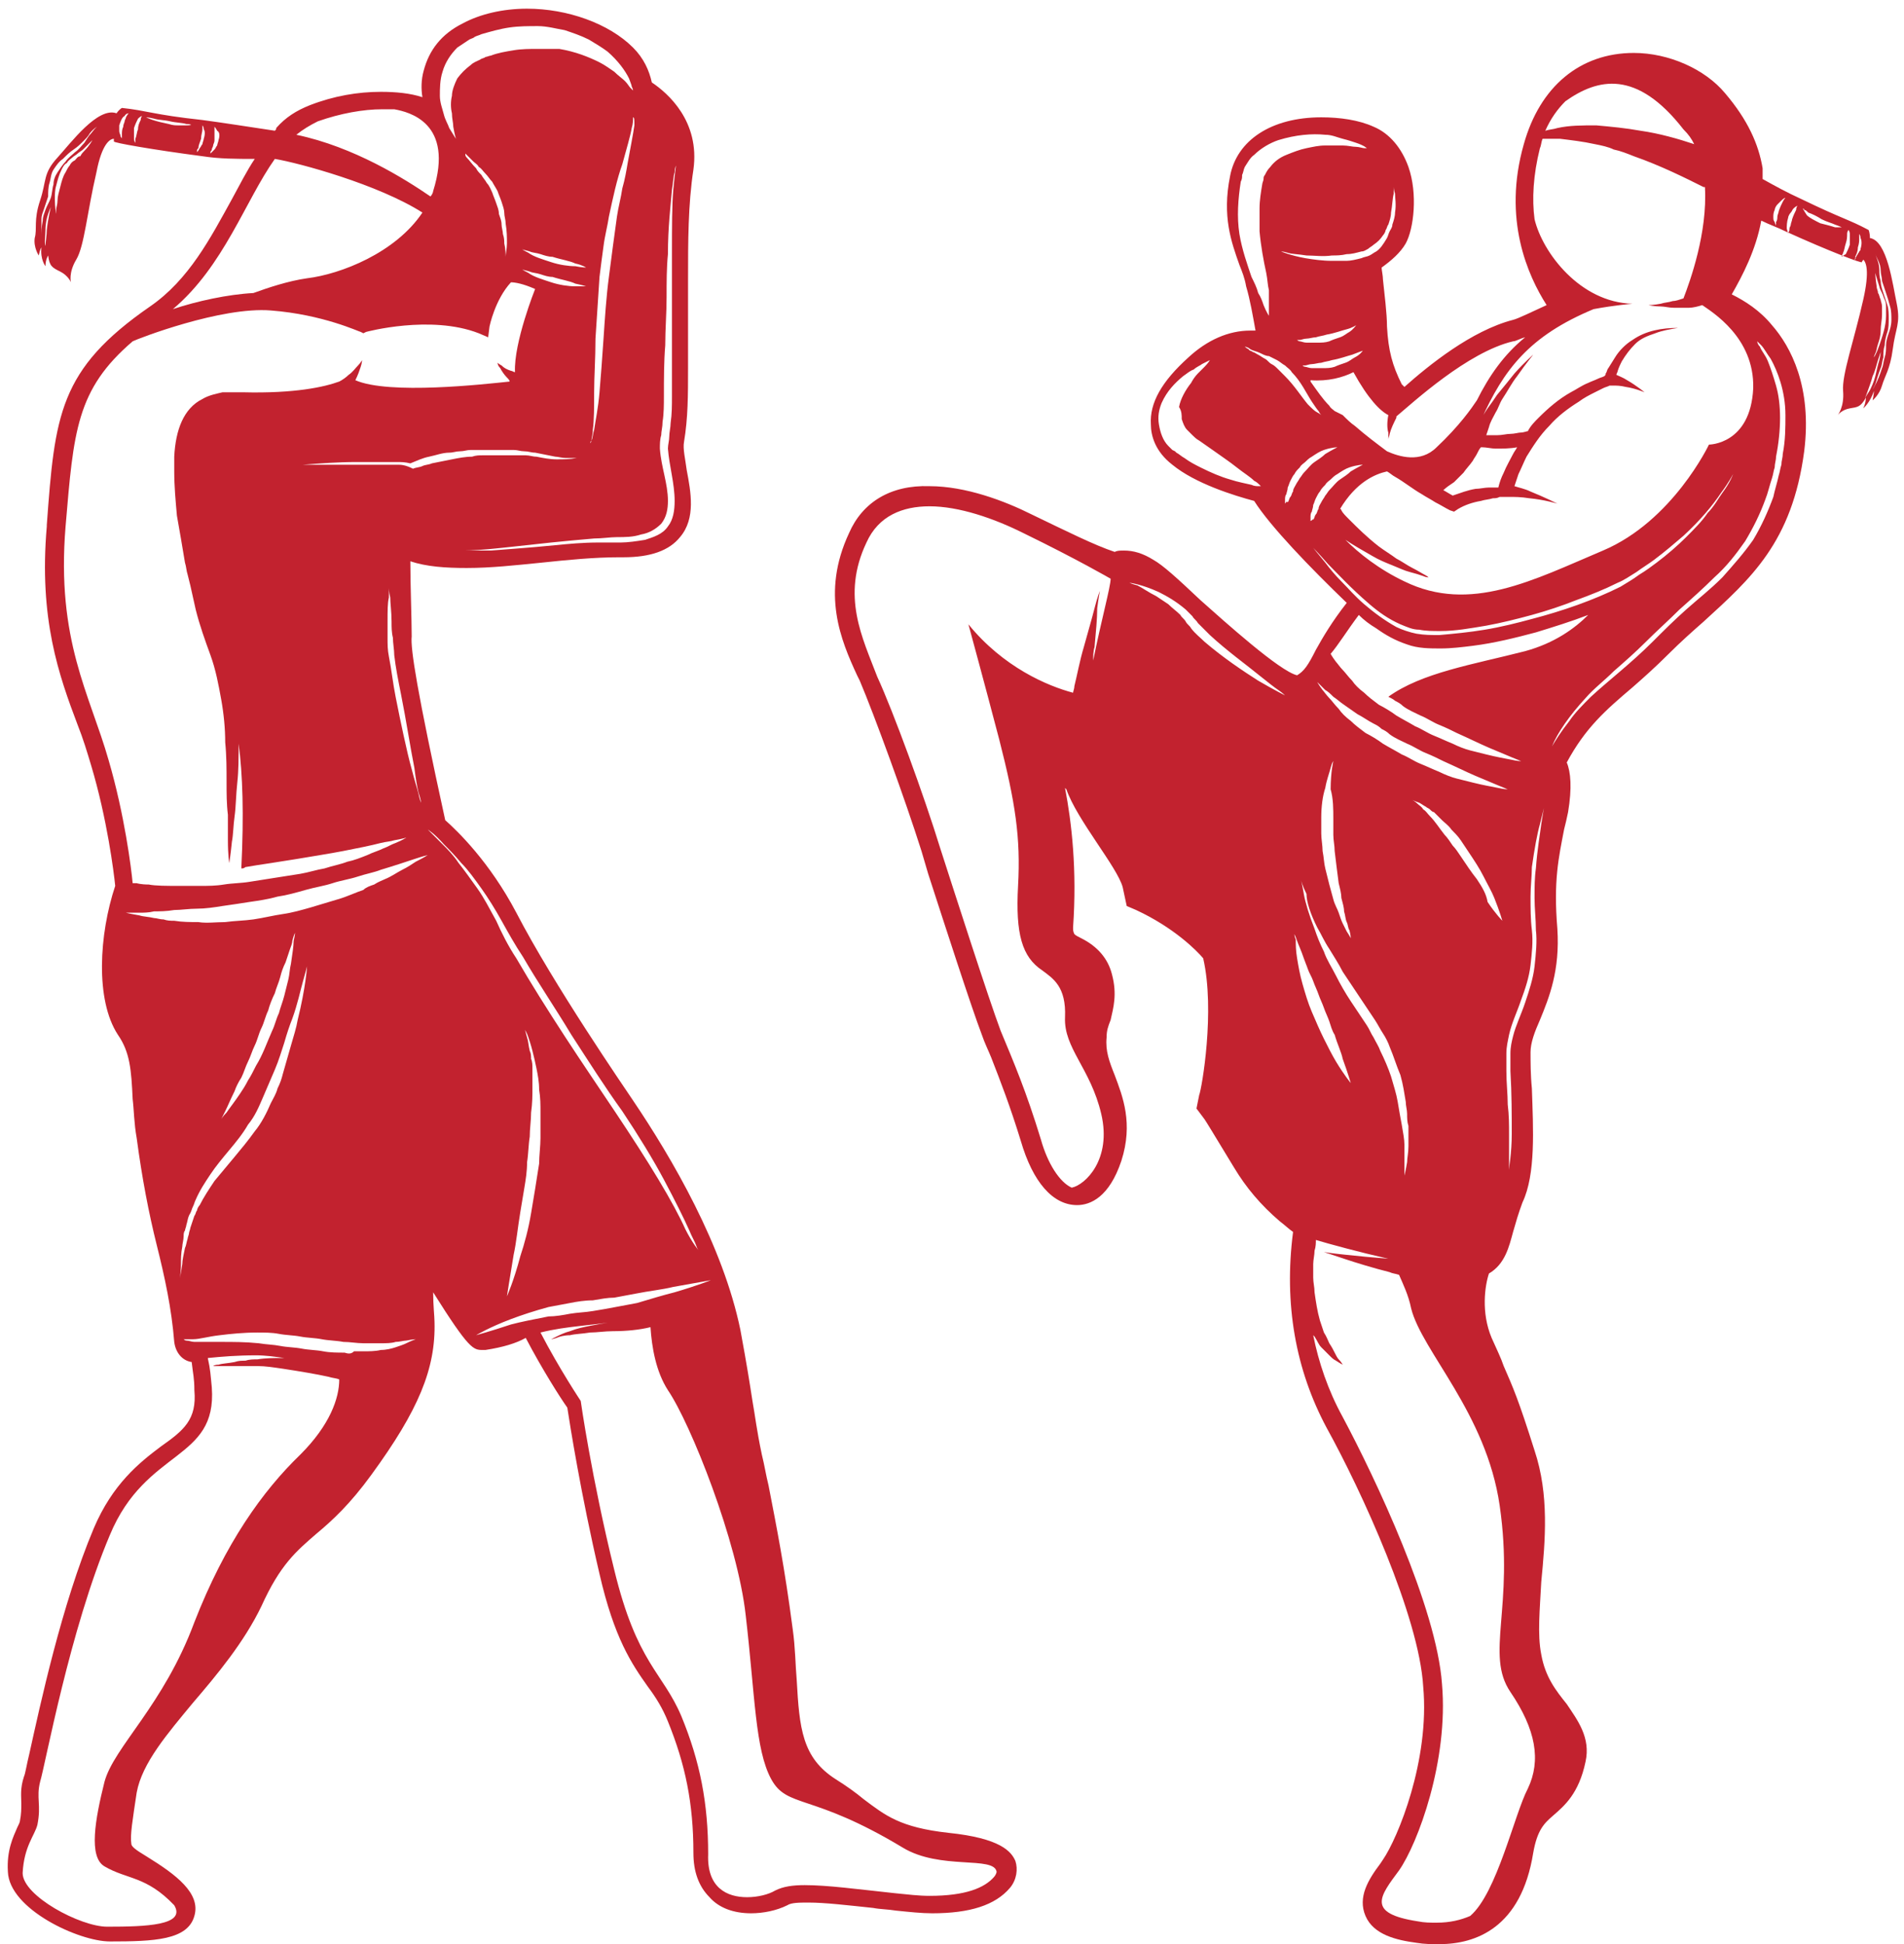
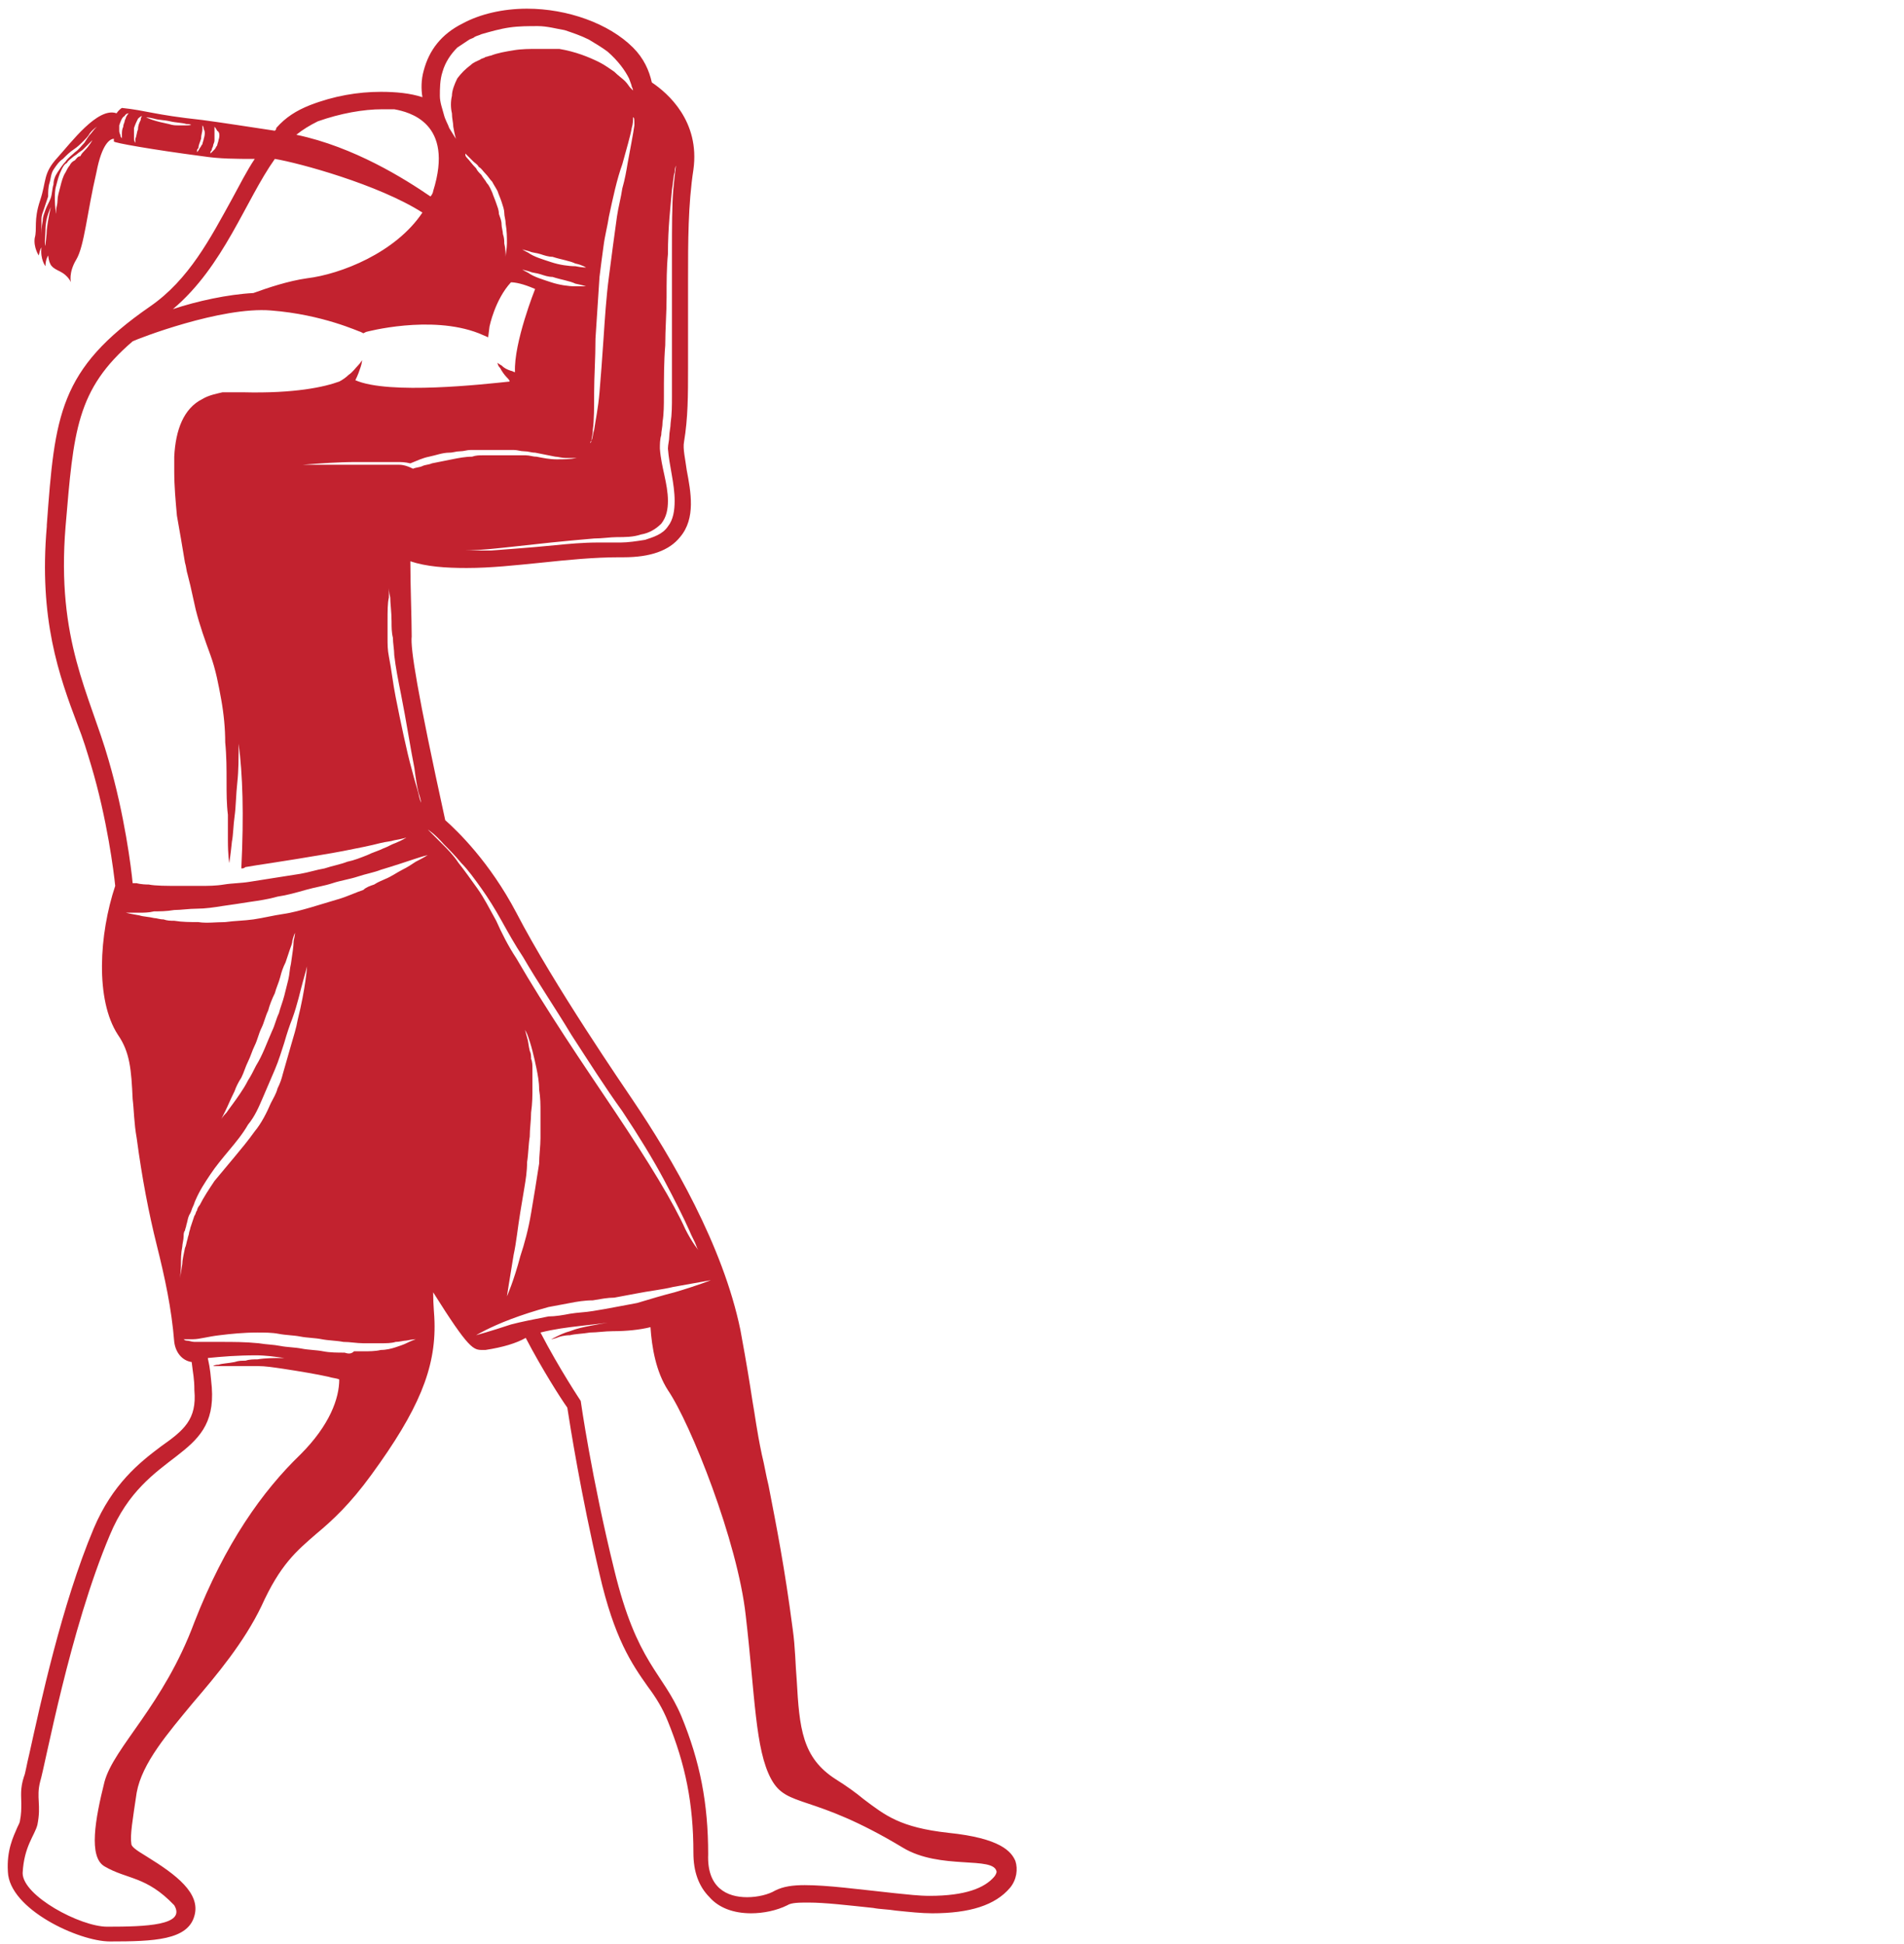
<svg xmlns="http://www.w3.org/2000/svg" width="141" height="144" viewBox="0 0 141 144" fill="none">
  <path d="M1.28 135.357C0.982 136.052 0.485 137.046 0.584 138.635C0.684 141.417 5.85 143.801 8.135 143.801C11.413 143.801 13.897 143.702 14.394 141.914C14.89 140.225 13.003 138.834 10.916 137.542C9.923 136.946 9.724 136.748 9.724 136.549C9.625 135.953 9.824 134.761 10.122 132.774C10.519 130.588 12.407 128.403 14.294 126.118C16.082 124.031 18.069 121.647 19.361 118.965C20.752 115.885 21.944 114.891 23.434 113.6C24.626 112.606 25.918 111.414 27.507 109.229C30.984 104.46 32.276 101.38 32.177 97.903C32.177 97.506 32.077 96.711 32.077 95.718C34.76 99.99 35.058 99.99 35.753 99.99H35.852H35.952C37.243 99.791 38.237 99.493 38.932 99.095C40.124 101.38 41.515 103.566 42.012 104.261C42.211 105.553 43.005 110.62 44.396 116.58C45.489 121.349 46.781 123.237 47.973 124.925C48.569 125.72 49.066 126.515 49.463 127.508C50.754 130.688 51.35 133.569 51.35 137.244C51.35 138.635 51.748 139.728 52.543 140.523C53.238 141.318 54.331 141.715 55.622 141.715C56.517 141.715 57.51 141.516 58.305 141.119C58.603 140.92 59.199 140.92 59.894 140.92C61.086 140.92 62.775 141.119 64.663 141.318C65.16 141.417 65.756 141.417 66.352 141.516C67.345 141.616 68.239 141.715 69.034 141.715C71.816 141.715 73.703 141.119 74.796 139.827C75.293 139.231 75.392 138.437 75.194 137.84C74.896 137.145 74.101 136.152 70.226 135.754C66.65 135.357 65.557 134.463 63.968 133.271C63.371 132.774 62.676 132.277 61.881 131.78C59.398 130.191 59.199 128.005 59 124.429C58.901 123.336 58.901 122.044 58.702 120.654C58.106 116.084 57.51 113.103 56.914 110.023C56.715 109.229 56.616 108.533 56.417 107.738C56.02 105.851 55.92 104.857 55.722 103.765C55.523 102.473 55.324 101.182 54.828 98.499C53.536 92.24 49.761 85.783 46.88 81.511C46.284 80.617 41.018 72.967 38.237 67.603C36.25 63.827 33.865 61.542 32.971 60.748C30.885 51.21 30.388 48.031 30.488 47.137C30.488 45.846 30.388 43.362 30.388 41.574C31.581 41.971 32.971 42.07 34.561 42.07C36.349 42.07 38.137 41.872 40.124 41.673C42.012 41.474 43.999 41.276 45.886 41.276H46.085H46.184C48.171 41.276 49.562 40.779 50.357 39.785C51.549 38.395 51.152 36.408 50.854 34.818C50.754 34.023 50.556 33.229 50.655 32.732C50.953 30.944 50.953 29.255 50.953 27.268C50.953 26.274 50.953 25.281 50.953 23.989C50.953 22.897 50.953 21.804 50.953 20.711C50.953 17.929 50.953 15.148 51.35 12.565C51.847 8.988 49.463 6.902 48.271 6.107C48.072 5.213 47.675 4.319 46.88 3.524C45.092 1.736 42.012 0.643 39.032 0.643C37.243 0.643 35.554 1.04 34.263 1.736C32.673 2.531 31.779 3.723 31.382 5.213C31.183 5.908 31.183 6.604 31.282 7.2C30.388 6.902 29.296 6.802 28.203 6.802C26.514 6.802 24.726 7.1 22.937 7.796C21.944 8.193 21.149 8.69 20.454 9.485C20.454 9.584 20.454 9.584 20.354 9.683C18.367 9.385 16.48 9.087 14.99 8.889C11.314 8.491 10.916 8.193 9.029 7.995C9.029 7.995 8.83 8.094 8.631 8.392C7.241 7.895 5.254 10.578 4.26 11.67C3.167 12.863 3.465 13.359 2.969 14.85C2.472 16.34 2.77 16.936 2.571 17.631C2.472 18.327 2.869 18.923 2.869 18.923C2.969 18.426 3.068 18.327 3.068 18.327C2.969 19.221 3.366 19.718 3.366 19.718C3.366 19.221 3.565 18.923 3.565 18.923C3.664 19.718 3.863 19.817 4.459 20.115C5.055 20.413 5.254 20.91 5.254 20.91C5.254 20.91 5.055 20.214 5.651 19.221C6.247 18.227 6.446 15.744 7.141 12.763C7.539 10.677 8.135 10.28 8.433 10.28C8.433 10.379 8.433 10.379 8.433 10.478C8.433 10.578 11.214 11.074 14.99 11.571C16.281 11.77 17.473 11.77 18.864 11.77C18.268 12.664 17.771 13.657 17.175 14.75C15.586 17.631 13.996 20.711 11.115 22.698C4.36 27.367 4.062 30.745 3.465 38.891V38.991C2.869 45.846 4.36 50.018 5.75 53.694C6.148 54.688 6.446 55.681 6.744 56.674C7.936 60.648 8.433 64.622 8.532 65.616C7.34 69.192 7.042 74.06 8.731 76.643C9.625 77.934 9.724 79.226 9.824 81.412C9.923 82.206 9.923 83.2 10.122 84.293C10.519 87.273 11.016 89.856 11.612 92.24C12.208 94.625 12.705 96.91 12.903 99.393C13.003 100.188 13.499 100.784 14.195 100.884C14.294 101.778 14.394 102.076 14.394 102.97C14.592 105.155 13.599 105.95 11.91 107.142C10.32 108.335 8.333 109.924 6.943 113.203C4.558 118.865 2.969 126.316 2.174 129.893C1.975 130.688 1.876 131.383 1.777 131.582C1.479 132.476 1.578 133.072 1.578 133.569C1.578 133.966 1.578 134.363 1.479 134.86C1.479 134.959 1.379 135.158 1.28 135.357ZM4.062 14.75C4.062 14.452 4.062 14.055 4.161 13.757C4.26 13.359 4.36 12.962 4.558 12.565C4.658 12.366 4.757 12.167 4.956 12.068C5.055 11.869 5.254 11.77 5.353 11.67C5.452 11.571 5.651 11.472 5.75 11.372C5.85 11.273 6.048 11.174 6.148 11.074C6.645 10.578 6.843 10.379 6.843 10.379C6.843 10.379 6.645 10.776 6.247 11.174C6.148 11.273 6.048 11.372 5.949 11.571C5.75 11.571 5.651 11.77 5.552 11.869C5.353 11.968 5.254 12.068 5.154 12.267C5.055 12.366 4.956 12.565 4.856 12.763C4.658 13.061 4.558 13.459 4.459 13.856C4.36 14.253 4.26 14.552 4.26 14.85C4.26 15.148 4.161 15.346 4.161 15.545C4.161 15.744 4.161 15.843 4.161 15.843C4.161 15.843 4.062 15.346 4.062 14.75ZM3.366 17.035C3.366 16.538 3.465 16.141 3.565 15.843C3.664 15.545 3.763 15.346 3.763 15.346C3.763 15.346 3.565 16.141 3.465 17.035C3.465 17.433 3.366 17.929 3.366 18.227C3.366 18.525 3.366 18.823 3.366 18.823C3.366 18.823 3.366 18.625 3.366 18.227C3.267 17.929 3.366 17.532 3.366 17.035ZM7.638 9.087C7.34 9.187 7.042 9.485 6.744 9.882C6.545 10.081 6.446 10.28 6.247 10.578C6.048 10.776 5.85 11.074 5.552 11.273C5.353 11.472 5.055 11.67 4.856 11.968C4.658 12.167 4.459 12.465 4.26 12.763C4.062 13.061 3.962 13.359 3.962 13.657C3.863 13.955 3.863 14.353 3.763 14.651C3.664 14.949 3.465 15.247 3.366 15.545C3.267 15.843 3.167 16.042 3.167 16.34C3.068 16.836 3.068 17.234 3.068 17.532C3.068 17.234 3.068 16.836 3.068 16.24C3.068 15.942 3.167 15.744 3.267 15.446C3.366 15.148 3.465 14.85 3.565 14.552C3.565 14.253 3.565 13.856 3.664 13.558C3.763 13.26 3.763 12.863 3.962 12.565C4.161 12.267 4.36 11.968 4.658 11.77C4.956 11.472 5.154 11.273 5.452 11.074C5.75 10.876 5.949 10.677 6.148 10.478C6.346 10.28 6.545 10.081 6.645 9.882C6.943 9.485 7.34 9.286 7.638 9.087ZM9.526 8.392C9.526 8.392 9.426 8.491 9.327 8.69C9.327 8.789 9.228 8.889 9.228 8.988C9.228 9.087 9.128 9.187 9.128 9.385C9.029 9.584 9.029 9.783 9.029 9.982C9.029 10.081 9.029 10.18 9.029 10.28C9.029 10.18 8.93 10.18 8.93 10.081C8.93 9.982 8.83 9.882 8.83 9.683C8.83 9.584 8.83 9.385 8.83 9.286C8.93 8.988 9.029 8.69 9.228 8.591C9.327 8.392 9.526 8.392 9.526 8.392ZM10.519 8.591C10.519 8.591 10.42 8.69 10.42 8.889C10.32 9.087 10.221 9.286 10.221 9.584C10.122 9.783 10.122 10.081 10.022 10.28C10.022 10.379 10.022 10.478 10.022 10.478C10.022 10.578 10.022 10.578 10.022 10.578C10.022 10.578 9.923 10.478 9.923 10.28C9.923 10.081 9.923 9.783 9.923 9.485C10.022 9.187 10.122 8.988 10.221 8.789C10.42 8.591 10.519 8.591 10.519 8.591ZM14.394 9.187C14.394 9.187 14.195 9.286 13.797 9.286C13.599 9.286 13.4 9.286 13.201 9.286C13.003 9.286 12.804 9.286 12.506 9.187C12.009 9.087 11.612 8.988 11.314 8.889C11.016 8.789 10.817 8.69 10.817 8.69C10.817 8.69 11.016 8.69 11.413 8.789C11.711 8.889 12.208 8.889 12.605 8.988C13.003 9.087 13.499 9.087 13.797 9.187C13.996 9.187 14.095 9.187 14.195 9.286C14.394 9.187 14.394 9.187 14.394 9.187ZM15.089 10.28C15.089 10.379 14.99 10.578 14.99 10.677C14.89 10.776 14.89 10.876 14.791 10.975C14.692 11.174 14.592 11.273 14.592 11.273C14.592 11.273 14.592 11.273 14.592 11.174C14.592 11.074 14.592 11.074 14.692 10.975C14.692 10.776 14.791 10.578 14.89 10.28C14.89 9.982 14.99 9.783 14.99 9.584C14.99 9.385 14.99 9.286 14.99 9.286C14.99 9.286 15.089 9.385 15.089 9.584C15.188 9.683 15.188 9.982 15.089 10.28ZM16.182 10.379C16.182 10.478 16.082 10.677 16.082 10.776C15.983 10.876 15.983 10.975 15.884 11.074C15.784 11.174 15.784 11.174 15.685 11.273L15.586 11.372C15.586 11.372 15.586 11.372 15.586 11.273C15.586 11.174 15.685 11.174 15.685 11.074C15.685 10.975 15.784 10.876 15.784 10.776C15.784 10.677 15.884 10.578 15.884 10.379C15.884 10.081 15.884 9.882 15.884 9.683C15.884 9.485 15.884 9.385 15.884 9.385C15.884 9.385 15.983 9.485 16.082 9.683C16.281 9.783 16.281 10.081 16.182 10.379ZM13.4 93.631C13.4 93.234 13.4 92.837 13.499 92.34C13.499 92.141 13.599 91.843 13.599 91.545C13.599 91.446 13.599 91.247 13.698 91.148C13.698 91.048 13.797 90.85 13.797 90.75C13.897 90.452 13.897 90.154 14.095 89.856C14.195 89.657 14.195 89.558 14.294 89.359C14.394 89.161 14.394 89.061 14.493 88.863C14.791 88.167 15.188 87.571 15.586 86.975C15.983 86.379 16.48 85.783 16.977 85.187C17.473 84.591 17.97 83.995 18.367 83.299C18.864 82.703 19.162 82.008 19.46 81.312C19.758 80.617 20.056 79.921 20.354 79.226C20.652 78.531 20.851 77.835 21.05 77.239C21.248 76.544 21.447 75.948 21.646 75.451C22.043 74.358 22.242 73.365 22.441 72.669C22.639 71.974 22.739 71.576 22.739 71.576C22.739 71.576 22.639 73.166 22.043 75.55C21.944 76.146 21.745 76.742 21.547 77.438C21.348 78.133 21.149 78.829 20.95 79.524C20.851 79.921 20.752 80.219 20.553 80.617C20.454 81.014 20.255 81.312 20.056 81.71C19.758 82.405 19.361 83.2 18.864 83.796C18.367 84.491 17.871 85.088 17.374 85.684C16.877 86.28 16.381 86.876 15.884 87.472C15.486 88.068 15.089 88.664 14.791 89.26C14.692 89.359 14.592 89.558 14.592 89.657C14.493 89.757 14.493 89.956 14.394 90.055C14.294 90.353 14.195 90.651 14.095 90.949C14.095 91.048 13.996 91.247 13.996 91.346C13.996 91.446 13.897 91.644 13.897 91.744C13.797 92.042 13.797 92.24 13.698 92.439C13.599 92.936 13.499 93.333 13.499 93.631C13.4 94.327 13.301 94.724 13.301 94.724C13.301 94.724 13.4 94.327 13.4 93.631ZM21.745 69.689C21.745 70.086 21.646 70.682 21.547 71.378C21.447 71.775 21.447 72.172 21.348 72.57C21.248 72.967 21.149 73.365 21.05 73.762C20.95 74.159 20.752 74.656 20.652 75.053C20.454 75.451 20.354 75.948 20.156 76.345C19.758 77.239 19.46 78.133 18.963 78.928C18.765 79.325 18.566 79.723 18.367 80.021C18.169 80.418 17.97 80.716 17.771 81.014C17.374 81.61 16.977 82.107 16.778 82.405C16.48 82.703 16.381 82.902 16.381 82.902C16.381 82.902 16.48 82.703 16.678 82.306C16.877 81.908 17.076 81.412 17.374 80.816C17.473 80.517 17.672 80.12 17.871 79.822C18.069 79.425 18.169 79.027 18.367 78.63C18.566 78.233 18.666 77.835 18.864 77.438C19.063 77.04 19.162 76.544 19.361 76.146C19.56 75.749 19.659 75.252 19.858 74.855C19.957 74.457 20.156 73.961 20.354 73.563C20.454 73.166 20.652 72.769 20.752 72.371C20.851 71.974 20.95 71.676 21.149 71.278C21.248 70.98 21.348 70.682 21.447 70.384C21.547 70.086 21.646 69.888 21.646 69.689C21.745 69.291 21.845 69.093 21.845 69.093C21.845 69.093 21.845 69.291 21.745 69.689ZM20.056 22.996C23.931 23.294 26.613 24.585 26.712 24.585L26.911 24.685L27.11 24.585C27.11 24.585 31.878 23.294 35.455 24.685L36.151 24.983L36.25 24.188C36.25 24.188 36.647 22.201 37.839 20.91C38.137 20.91 38.733 21.009 39.628 21.406C39.628 21.406 38.038 25.38 38.137 27.566C38.038 27.566 37.939 27.466 37.839 27.466C37.541 27.367 37.343 27.268 37.144 27.069C36.945 26.97 36.846 26.87 36.846 26.87C36.846 26.87 36.846 27.069 37.045 27.268C37.144 27.466 37.343 27.765 37.541 27.963C37.641 28.063 37.74 28.162 37.74 28.261C35.852 28.46 28.799 29.255 26.315 28.162C26.514 27.765 26.613 27.466 26.712 27.169C26.812 26.87 26.812 26.672 26.812 26.672C26.812 26.672 26.712 26.87 26.514 27.069C26.315 27.268 26.116 27.566 25.818 27.765C25.62 27.963 25.322 28.162 25.123 28.261C24.03 28.659 21.845 29.155 17.97 29.056C18.069 29.056 18.069 29.056 18.069 29.056C18.069 29.056 17.97 29.056 17.672 29.056C17.374 29.056 16.977 29.056 16.48 29.056C16.082 29.155 15.486 29.255 14.99 29.553C13.599 30.248 13.003 31.838 12.903 33.825C12.903 34.123 12.903 34.52 12.903 34.917C12.903 36.01 13.003 37.103 13.102 38.196C13.301 39.289 13.499 40.481 13.698 41.673C13.797 41.971 13.797 42.269 13.897 42.567L13.996 42.965L14.095 43.362L14.294 44.256L14.493 45.15C14.791 46.342 15.188 47.435 15.586 48.528C15.983 49.621 16.182 50.714 16.381 51.806C16.579 52.899 16.678 53.992 16.678 54.986C16.778 55.979 16.778 56.972 16.778 57.867C16.778 58.761 16.778 59.555 16.877 60.35C16.877 61.046 16.877 61.741 16.877 62.238C16.877 63.331 16.977 63.927 16.977 63.927C16.977 63.927 17.076 63.331 17.175 62.337C17.275 61.84 17.275 61.145 17.374 60.45C17.473 59.754 17.473 58.86 17.573 57.966C17.672 57.072 17.672 56.078 17.672 55.085C17.97 57.37 18.069 60.251 17.871 64.324C17.97 64.324 18.069 64.324 18.169 64.225C18.765 64.125 19.361 64.026 20.056 63.927C20.652 63.827 21.348 63.728 21.944 63.629C22.54 63.529 23.136 63.43 23.732 63.331C24.328 63.231 24.924 63.132 25.421 63.033C25.918 62.933 26.415 62.834 26.911 62.734C27.408 62.635 27.805 62.536 28.203 62.437C28.6 62.337 28.898 62.337 29.196 62.238C29.792 62.138 30.09 62.039 30.09 62.039C30.09 62.039 29.792 62.238 29.296 62.437C28.997 62.536 28.7 62.734 28.401 62.834C28.004 63.033 27.607 63.132 27.209 63.331C26.712 63.529 26.216 63.728 25.719 63.827C25.222 64.026 24.626 64.125 24.03 64.324C23.434 64.423 22.838 64.622 22.242 64.722C21.646 64.821 20.95 64.92 20.354 65.019C19.758 65.119 19.063 65.218 18.467 65.317C17.871 65.417 17.175 65.417 16.579 65.516C15.983 65.616 15.387 65.616 14.89 65.616C14.294 65.616 13.797 65.616 13.301 65.616C12.307 65.616 11.512 65.616 11.016 65.516C10.42 65.516 10.122 65.417 10.122 65.417C10.022 65.417 9.923 65.417 9.824 65.417C9.724 64.324 9.228 60.35 8.035 56.277C6.645 51.409 4.161 47.435 4.856 38.991C5.452 31.937 5.651 28.857 9.824 25.281C10.221 25.082 16.381 22.698 20.056 22.996ZM43.403 21.208C43.403 21.208 43.105 21.208 42.608 21.208C42.111 21.208 41.416 21.108 40.82 20.91C40.224 20.711 39.528 20.512 39.131 20.214C38.932 20.115 38.733 20.015 38.634 19.916C38.733 20.015 38.932 20.015 39.23 20.115C39.429 20.214 39.727 20.214 40.025 20.314C40.323 20.413 40.621 20.512 40.919 20.512C41.515 20.711 42.211 20.81 42.608 21.009C43.105 21.108 43.403 21.208 43.403 21.208ZM42.608 19.718C42.111 19.718 41.416 19.618 40.82 19.419C40.224 19.221 39.528 19.022 39.131 18.724C38.932 18.625 38.733 18.525 38.634 18.426C38.733 18.525 38.932 18.525 39.23 18.625C39.429 18.724 39.727 18.724 40.025 18.823C40.323 18.923 40.621 19.022 40.919 19.022C41.515 19.221 42.211 19.32 42.608 19.519C43.105 19.618 43.403 19.817 43.403 19.817C43.403 19.817 43.105 19.817 42.608 19.718ZM37.541 18.029C37.541 18.426 37.442 18.823 37.442 19.022C37.442 19.221 37.442 19.419 37.442 19.419C37.442 19.419 37.442 19.32 37.442 19.022C37.442 18.823 37.442 18.426 37.343 18.029C37.343 17.83 37.343 17.631 37.243 17.333C37.243 17.134 37.144 16.836 37.144 16.638C37.144 16.34 37.045 16.141 36.945 15.843C36.945 15.545 36.846 15.346 36.746 15.048C36.647 14.75 36.548 14.552 36.449 14.253C36.349 14.055 36.25 13.757 36.051 13.558C35.952 13.359 35.753 13.161 35.654 12.962C35.455 12.763 35.356 12.664 35.256 12.465C34.958 12.167 34.76 11.869 34.561 11.67C34.462 11.571 34.462 11.472 34.462 11.472C34.462 11.372 34.462 11.372 34.462 11.372C34.462 11.372 34.462 11.372 34.561 11.472C34.561 11.472 34.66 11.571 34.76 11.67C34.859 11.77 34.958 11.869 35.058 11.968C35.157 12.068 35.356 12.167 35.455 12.366C35.654 12.465 35.753 12.664 35.952 12.863C36.15 13.061 36.25 13.26 36.449 13.459C36.548 13.657 36.746 13.955 36.846 14.154C36.945 14.452 37.045 14.651 37.144 14.949C37.243 15.247 37.343 15.545 37.343 15.744C37.343 16.042 37.442 16.24 37.442 16.538C37.541 17.134 37.541 17.532 37.541 18.029ZM31.282 15.744C29.296 18.724 25.222 20.314 22.739 20.612C21.348 20.81 19.858 21.307 18.765 21.704C16.877 21.804 14.592 22.3 12.804 22.897C16.579 19.718 18.169 14.85 20.354 11.77C22.143 12.068 28.004 13.657 31.282 15.744ZM32.077 14.154C32.077 14.253 31.978 14.452 31.878 14.552C29.991 13.26 26.216 10.876 21.944 9.982C22.441 9.584 22.937 9.286 23.533 8.988C25.222 8.392 26.911 8.094 28.302 8.094C28.6 8.094 28.898 8.094 29.196 8.094C30.289 8.293 33.667 9.087 32.077 14.154ZM46.88 6.703C46.88 6.703 46.781 6.604 46.681 6.504C46.582 6.405 46.483 6.206 46.284 6.008C46.085 5.809 45.787 5.61 45.489 5.312C45.191 5.114 44.794 4.816 44.396 4.617C43.601 4.219 42.608 3.822 41.416 3.623C41.018 3.623 40.422 3.623 39.826 3.623C39.23 3.623 38.634 3.623 38.038 3.723C37.442 3.822 36.846 3.921 36.349 4.12C36.25 4.12 36.051 4.219 35.952 4.219C35.852 4.319 35.654 4.319 35.554 4.418C35.356 4.517 35.058 4.617 34.859 4.816C34.462 5.114 34.163 5.412 33.865 5.809C33.667 6.206 33.468 6.703 33.468 7.1C33.369 7.498 33.369 7.995 33.468 8.392C33.468 8.789 33.567 9.087 33.567 9.385C33.667 9.982 33.766 10.28 33.766 10.28C33.766 10.28 33.567 9.982 33.269 9.485C33.17 9.187 32.971 8.889 32.872 8.491C32.773 8.094 32.574 7.597 32.574 7.1C32.574 6.604 32.574 5.908 32.773 5.312C32.971 4.617 33.369 4.021 33.865 3.524C34.163 3.325 34.462 3.127 34.76 2.928C34.958 2.829 35.058 2.829 35.157 2.729C35.356 2.63 35.455 2.63 35.654 2.531C36.349 2.332 37.045 2.133 37.74 2.034C38.435 1.934 39.131 1.934 39.826 1.934C40.522 1.934 41.217 2.133 41.813 2.232C42.409 2.431 43.005 2.63 43.601 2.928C44.098 3.226 44.595 3.524 44.992 3.822C45.787 4.517 46.284 5.213 46.582 5.809C46.681 6.107 46.781 6.306 46.781 6.405C46.88 6.604 46.88 6.703 46.88 6.703ZM46.979 9.286C46.88 9.982 46.681 10.975 46.483 12.068C46.383 12.664 46.284 13.26 46.085 13.955C45.986 14.651 45.787 15.346 45.688 16.042C45.588 16.737 45.489 17.532 45.39 18.227C45.29 19.022 45.191 19.718 45.092 20.512C44.893 22.002 44.794 23.592 44.694 25.082C44.595 26.572 44.496 27.864 44.396 29.056C44.297 30.248 44.098 31.142 43.999 31.838C43.9 32.136 43.9 32.434 43.8 32.633C43.8 32.732 43.701 32.831 43.701 32.831V32.931C43.701 32.931 43.701 32.931 43.701 32.831C43.701 32.831 43.701 32.732 43.8 32.633C43.8 32.434 43.9 32.235 43.9 31.838C43.999 31.142 43.999 30.149 43.999 29.056C43.999 27.864 44.098 26.572 44.098 25.082C44.197 23.592 44.297 22.102 44.396 20.512C44.496 19.718 44.595 18.923 44.694 18.227C44.794 17.433 44.992 16.737 45.092 16.042C45.39 14.651 45.688 13.26 46.085 12.167C46.383 11.074 46.681 10.081 46.781 9.485C46.88 9.187 46.88 8.889 46.88 8.69C46.979 8.69 46.979 8.889 46.979 9.286ZM34.362 40.779C34.362 40.779 35.058 40.779 36.151 40.68C37.243 40.58 38.932 40.382 40.82 40.183C41.813 40.084 42.807 39.984 43.999 39.885C44.595 39.885 45.191 39.785 45.688 39.785C46.284 39.785 46.88 39.785 47.476 39.587C48.072 39.487 48.569 39.189 48.966 38.792C49.364 38.295 49.463 37.699 49.463 37.103C49.463 35.812 48.966 34.62 48.867 33.229C48.867 32.931 48.867 32.533 48.966 32.235C48.966 31.937 49.066 31.639 49.066 31.242C49.165 30.646 49.165 29.95 49.165 29.354C49.165 28.063 49.165 26.771 49.264 25.579C49.264 24.387 49.364 23.195 49.364 22.002C49.364 20.91 49.364 19.817 49.463 18.823C49.463 16.836 49.662 15.247 49.761 14.055C49.86 13.459 49.86 13.061 49.96 12.763C49.96 12.465 50.059 12.267 50.059 12.267C50.059 12.267 49.96 12.962 49.86 14.055C49.761 15.148 49.761 16.836 49.761 18.823C49.761 19.817 49.761 20.91 49.761 22.002C49.761 23.095 49.761 24.287 49.761 25.579C49.761 26.771 49.761 28.063 49.761 29.354C49.761 30.049 49.761 30.646 49.662 31.341C49.662 31.639 49.562 32.036 49.562 32.334C49.562 32.633 49.463 32.931 49.463 33.229C49.562 34.52 49.96 35.812 49.96 37.103C49.96 37.798 49.86 38.494 49.463 38.991C49.066 39.587 48.37 39.785 47.774 39.984C47.178 40.084 46.483 40.183 45.986 40.183C45.39 40.183 44.794 40.183 44.297 40.183C43.204 40.183 42.111 40.282 41.118 40.382C39.131 40.58 37.541 40.68 36.349 40.779C35.753 40.779 35.356 40.779 35.058 40.779C34.561 40.779 34.362 40.779 34.362 40.779ZM29.395 34.421C29.097 34.421 28.7 34.421 28.401 34.421C27.706 34.421 27.11 34.421 26.415 34.421C25.123 34.421 23.831 34.421 22.441 34.421C23.732 34.321 25.024 34.222 26.415 34.222C27.11 34.222 27.706 34.222 28.401 34.222C28.7 34.222 29.097 34.222 29.395 34.222C29.693 34.222 29.991 34.222 30.388 34.321C30.885 34.123 31.282 33.924 31.779 33.825C32.276 33.725 32.773 33.527 33.269 33.527C33.567 33.527 33.766 33.427 34.064 33.427C34.362 33.427 34.561 33.328 34.859 33.328C35.157 33.328 35.356 33.328 35.654 33.328C35.952 33.328 36.15 33.328 36.449 33.328H37.243H38.038C38.336 33.328 38.535 33.427 38.833 33.427C39.131 33.427 39.33 33.527 39.628 33.527L41.118 33.825C41.316 33.825 41.614 33.924 41.913 33.924C42.211 33.924 42.409 33.924 42.707 33.924C42.211 34.023 41.714 34.023 41.217 34.023C40.72 34.023 40.224 33.924 39.727 33.825C39.429 33.825 39.23 33.725 38.932 33.725C38.634 33.725 38.435 33.725 38.137 33.725H37.343H36.548C36.25 33.725 36.051 33.725 35.753 33.725C35.455 33.725 35.256 33.725 34.958 33.825C34.462 33.825 33.965 33.924 33.468 34.023C32.971 34.123 32.475 34.222 31.978 34.321C31.779 34.421 31.481 34.421 31.282 34.52C31.084 34.62 30.786 34.62 30.587 34.719C29.991 34.421 29.693 34.421 29.395 34.421ZM31.183 59.456C31.183 59.456 31.084 59.257 30.984 58.761C30.885 58.363 30.686 57.767 30.488 56.972C30.289 56.277 30.09 55.383 29.892 54.489C29.693 53.595 29.494 52.601 29.296 51.608C29.097 50.614 28.997 49.621 28.799 48.627C28.7 48.131 28.7 47.733 28.7 47.236C28.7 46.839 28.7 46.342 28.7 46.044C28.7 45.249 28.7 44.654 28.799 44.256C28.799 43.859 28.799 43.561 28.799 43.561C28.799 43.561 28.799 43.859 28.898 44.256C28.898 44.654 28.997 45.349 28.997 46.044C28.997 46.442 28.997 46.839 29.097 47.236C29.097 47.634 29.196 48.131 29.196 48.528C29.296 49.422 29.494 50.416 29.693 51.409C30.09 53.396 30.388 55.383 30.686 56.873C30.786 57.668 30.885 58.264 30.984 58.661C31.183 59.257 31.183 59.456 31.183 59.456ZM40.025 98.698C42.012 98.201 43.8 98.201 46.085 97.804C45.886 97.804 45.588 97.903 45.39 97.903C44.794 98.002 44.197 98.102 43.701 98.201C43.204 98.301 42.707 98.4 42.211 98.599C41.813 98.698 41.416 98.897 41.217 98.996C41.018 99.095 40.82 99.195 40.82 99.195C40.82 99.195 40.919 99.195 41.217 99.095C41.416 98.996 41.813 98.897 42.211 98.897C42.608 98.797 43.105 98.797 43.701 98.698C44.197 98.698 44.794 98.599 45.39 98.599C46.383 98.599 47.377 98.499 48.171 98.301C48.271 99.791 48.569 101.579 49.463 102.97C51.152 105.454 54.629 114.196 55.225 119.66C55.92 125.621 55.92 129.595 57.113 131.78C58.305 133.966 60.093 132.774 66.849 136.847C69.63 138.536 73.604 137.443 73.803 138.635C73.803 138.735 73.703 138.933 73.604 139.033C72.909 139.827 71.518 140.423 68.835 140.423C68.041 140.423 67.246 140.324 66.252 140.225C63.471 139.927 61.285 139.629 59.596 139.629C58.702 139.629 58.007 139.728 57.411 140.026C56.914 140.324 56.119 140.523 55.324 140.523C53.834 140.523 52.344 139.827 52.443 137.344C52.443 133.569 51.847 130.489 50.456 127.111C49.066 123.833 47.178 123.237 45.489 116.282C43.8 109.427 43.005 103.765 43.005 103.765C43.005 103.765 41.416 101.38 40.025 98.698ZM35.256 98.897C35.256 98.897 36.25 98.301 37.839 97.704C38.634 97.406 39.528 97.108 40.621 96.81C41.118 96.711 41.714 96.612 42.211 96.512C42.707 96.413 43.303 96.314 43.9 96.314C44.496 96.214 44.992 96.115 45.489 96.115C45.986 96.016 46.582 95.916 47.079 95.817C48.072 95.618 49.066 95.519 49.86 95.32C51.549 95.022 52.642 94.823 52.642 94.823C52.642 94.823 51.648 95.221 49.96 95.718C49.165 95.916 48.171 96.214 47.178 96.512C46.681 96.612 46.085 96.711 45.588 96.81C45.092 96.91 44.496 97.009 43.9 97.108C43.303 97.208 42.807 97.208 42.211 97.307C41.714 97.406 41.118 97.506 40.621 97.506C40.124 97.605 39.628 97.704 39.131 97.804C38.634 97.903 38.237 98.002 37.839 98.102C36.349 98.599 35.256 98.897 35.256 98.897ZM39.429 80.617C39.429 80.319 39.429 80.12 39.429 79.822C39.429 79.524 39.429 79.325 39.429 79.127C39.429 78.928 39.429 78.63 39.33 78.431C39.33 78.233 39.33 78.034 39.23 77.835C39.131 77.438 39.131 77.14 39.032 76.842C38.932 76.544 38.932 76.345 38.833 76.246C38.833 76.146 38.733 76.047 38.733 76.047C38.733 76.047 38.733 76.146 38.833 76.246C38.932 76.345 39.032 76.544 39.131 76.842C39.23 77.14 39.33 77.438 39.429 77.835C39.528 78.233 39.628 78.63 39.727 79.127C39.826 79.623 39.926 80.12 39.926 80.716C40.025 81.312 40.025 81.809 40.025 82.405C40.025 83.001 40.025 83.597 40.025 84.293C40.025 84.889 39.926 85.584 39.926 86.18C39.826 86.776 39.727 87.472 39.628 88.068C39.528 88.664 39.429 89.26 39.33 89.856C39.131 91.048 38.833 92.141 38.535 93.035C38.038 94.923 37.541 96.016 37.541 96.016C37.541 96.016 37.74 94.724 38.038 92.936C38.237 92.042 38.336 90.949 38.535 89.757C38.634 89.161 38.733 88.565 38.833 87.969C38.932 87.373 39.032 86.776 39.032 86.081C39.131 85.485 39.131 84.789 39.23 84.193C39.23 83.597 39.33 83.001 39.33 82.405C39.429 81.71 39.429 81.114 39.429 80.617ZM31.68 61.443C31.68 61.443 32.177 61.741 32.872 62.536C33.269 62.933 33.667 63.331 34.163 63.927C34.66 64.423 35.157 65.119 35.654 65.814C36.151 66.51 36.647 67.305 37.144 68.199C37.641 69.093 38.137 69.987 38.733 70.881C39.826 72.769 41.118 74.656 42.31 76.643C43.601 78.63 44.794 80.517 46.085 82.306C47.277 84.094 48.37 85.882 49.165 87.373C49.96 88.863 50.655 90.254 51.052 91.148C51.251 91.644 51.45 91.942 51.549 92.24C51.648 92.538 51.748 92.638 51.748 92.638C51.748 92.638 51.251 92.042 50.754 91.048C50.357 90.154 49.662 88.863 48.767 87.373C47.873 85.882 46.781 84.193 45.588 82.405C44.396 80.617 43.105 78.729 41.813 76.742C40.522 74.755 39.33 72.868 38.237 70.98C37.641 70.086 37.144 69.093 36.746 68.199C36.25 67.305 35.852 66.51 35.356 65.814C34.859 65.119 34.362 64.423 33.965 63.927C33.567 63.331 33.17 62.933 32.773 62.536C32.077 61.84 31.68 61.443 31.68 61.443ZM31.68 63.331C31.68 63.331 31.382 63.529 30.786 63.827C30.488 64.026 30.19 64.225 29.792 64.423C29.395 64.622 28.997 64.92 28.501 65.119C28.302 65.218 28.004 65.317 27.706 65.516C27.408 65.616 27.11 65.715 26.911 65.914C26.315 66.112 25.719 66.41 25.024 66.609C24.726 66.708 24.328 66.808 24.03 66.907C23.732 67.006 23.335 67.106 23.037 67.205C22.341 67.404 21.646 67.603 20.95 67.702C20.255 67.801 19.46 68 18.765 68.099C18.069 68.199 17.374 68.199 16.678 68.298C15.983 68.298 15.288 68.397 14.692 68.298C14.095 68.298 13.499 68.298 12.903 68.199C12.605 68.199 12.407 68.199 12.109 68.099C11.811 68.099 11.612 68 11.413 68C11.016 67.9 10.618 67.9 10.32 67.801C9.724 67.702 9.327 67.603 9.327 67.603C9.327 67.603 9.724 67.603 10.32 67.603C10.618 67.603 11.016 67.603 11.413 67.503C11.811 67.503 12.307 67.503 12.903 67.404C13.4 67.404 13.996 67.305 14.592 67.305C15.188 67.305 15.884 67.205 16.48 67.106C17.175 67.006 17.871 66.907 18.467 66.808C19.162 66.708 19.858 66.609 20.553 66.41C21.248 66.311 21.944 66.112 22.639 65.914C23.335 65.715 24.03 65.616 24.626 65.417C25.222 65.218 25.918 65.119 26.514 64.92C27.11 64.721 27.706 64.622 28.203 64.423C29.196 64.125 30.09 63.827 30.686 63.629C31.282 63.43 31.68 63.331 31.68 63.331ZM25.52 100.188C25.024 100.188 24.428 100.188 23.931 100.089C23.434 99.99 22.838 99.99 22.341 99.89C21.845 99.791 21.248 99.791 20.752 99.691C20.255 99.592 19.758 99.592 19.162 99.493C18.169 99.393 17.275 99.393 16.381 99.393C15.586 99.393 14.89 99.393 14.394 99.393C14.195 99.393 13.996 99.294 13.797 99.294C13.698 99.294 13.599 99.195 13.599 99.195C13.599 99.195 13.897 99.195 14.294 99.195C14.791 99.195 15.387 98.996 16.281 98.897C17.076 98.797 18.069 98.698 19.063 98.698C19.56 98.698 20.156 98.698 20.652 98.797C21.149 98.897 21.745 98.897 22.242 98.996C22.739 99.095 23.335 99.095 23.831 99.195C24.328 99.294 24.924 99.294 25.421 99.393C25.918 99.393 26.415 99.493 26.911 99.493C27.408 99.493 27.805 99.493 28.203 99.493C28.6 99.493 28.997 99.493 29.296 99.393C29.594 99.393 29.892 99.294 30.09 99.294C30.587 99.195 30.786 99.195 30.786 99.195C30.786 99.195 30.488 99.294 30.09 99.493C29.892 99.592 29.594 99.691 29.296 99.791C28.997 99.89 28.6 99.99 28.203 99.99C27.805 100.089 27.309 100.089 26.911 100.089C26.712 100.089 26.415 100.089 26.216 100.089C26.017 100.287 25.818 100.287 25.52 100.188ZM2.77 135.158C3.068 133.668 2.671 133.171 2.969 131.979C3.366 130.688 5.154 120.753 8.135 113.699C10.817 107.242 16.082 108.235 15.685 102.771C15.586 101.778 15.586 101.48 15.387 100.586C16.381 100.486 17.573 100.387 18.963 100.387C19.659 100.387 20.354 100.486 21.05 100.586C21.05 100.586 21.05 100.586 20.95 100.586C20.255 100.586 19.659 100.586 19.063 100.685C18.765 100.685 18.467 100.685 18.169 100.784C17.871 100.784 17.672 100.784 17.374 100.884C16.877 100.983 16.48 100.983 16.182 101.082C15.884 101.082 15.784 101.182 15.784 101.182C15.784 101.182 15.983 101.182 16.182 101.182C16.48 101.182 16.877 101.182 17.374 101.182C17.573 101.182 17.871 101.182 18.169 101.182C18.467 101.182 18.765 101.182 19.063 101.182C19.659 101.182 20.255 101.281 20.95 101.38C22.242 101.579 23.434 101.778 24.328 101.976C24.626 102.076 24.924 102.076 25.123 102.175C25.123 103.566 24.428 105.553 22.242 107.738C19.46 110.421 16.678 114.295 14.394 120.157C12.109 126.316 8.433 129.396 7.737 131.979C7.042 134.761 6.545 137.542 7.737 138.238C9.426 139.231 10.817 138.933 12.903 141.119C13.797 142.609 10.817 142.708 7.936 142.708C5.949 142.708 1.677 140.423 1.677 138.735C1.777 136.748 2.571 135.953 2.77 135.158Z" fill="#C2222F" />
-   <path d="M62.875 39.487C60.788 43.958 62.279 47.435 63.471 50.018L63.669 50.416C64.762 52.999 67.047 59.257 68.239 63.033L68.736 64.722C69.928 68.397 71.915 74.557 72.71 76.643C72.909 77.239 73.207 77.835 73.405 78.332C74.101 80.12 74.796 81.908 75.591 84.491C76.485 87.571 77.975 89.26 79.764 89.26C80.757 89.26 82.148 88.664 83.042 85.982C83.936 83.2 83.141 81.213 82.545 79.624C82.148 78.63 81.85 77.835 81.949 76.842C81.949 76.345 82.049 76.047 82.247 75.55C82.446 74.656 82.744 73.663 82.347 72.172C82.049 70.98 81.254 70.086 80.062 69.49C79.863 69.391 79.664 69.291 79.565 69.192C79.466 68.993 79.466 68.894 79.466 68.695C79.764 64.423 79.366 60.946 78.87 58.363L78.969 58.463C79.764 60.748 82.744 64.225 83.141 65.715L83.439 67.106L84.135 67.404C86.916 68.695 88.605 70.384 89.102 70.98C89.996 74.855 89.003 80.617 88.804 81.114L88.605 82.107L89.201 82.902C89.4 83.2 89.698 83.697 91.387 86.478C92.281 87.969 93.374 89.26 94.765 90.452C95.162 90.75 95.46 91.048 95.758 91.247C95.063 96.612 95.957 101.48 98.242 105.752C100.825 110.421 105.097 119.759 105.395 124.925C105.892 130.39 103.507 136.152 102.415 137.741L102.216 138.039C101.322 139.231 100.527 140.523 101.123 141.914C101.719 143.305 103.408 143.702 104.898 143.901C105.494 144 105.991 144 106.587 144C109.27 144 112.647 142.808 113.541 137.244C113.839 135.556 114.336 135.059 115.032 134.463C115.826 133.767 116.919 132.873 117.416 130.489C117.813 128.701 116.82 127.409 116.025 126.217C115.23 125.224 114.436 124.23 114.137 122.541C113.839 121.051 114.038 119.163 114.137 117.176C114.436 114.097 114.734 110.719 113.641 107.44C112.449 103.665 112.051 102.771 111.356 101.182C111.157 100.586 110.859 99.99 110.462 99.095C109.667 97.208 109.965 95.221 110.263 94.327C111.455 93.631 111.753 92.34 112.051 91.247C112.25 90.552 112.449 89.856 112.747 89.061C113.74 86.975 113.541 83.597 113.442 80.617C113.343 79.624 113.343 78.63 113.343 77.935C113.343 77.239 113.641 76.444 114.038 75.55C114.734 73.861 115.528 71.874 115.33 68.795C115.032 65.218 115.429 63.529 115.826 61.443C115.926 61.046 116.025 60.648 116.124 60.151C116.422 58.363 116.323 57.171 116.025 56.476C117.416 53.893 118.906 52.601 120.893 50.912C121.688 50.217 122.582 49.422 123.575 48.429C124.47 47.535 125.364 46.74 126.158 46.044C129.636 42.865 132.715 40.183 133.609 33.427C134.205 28.659 132.616 25.678 131.225 24.089C130.331 22.996 129.238 22.3 128.245 21.804C129.039 20.413 130.033 18.525 130.43 16.34C131.026 16.638 131.622 16.837 132.219 17.134C135.497 18.625 137.881 19.519 137.881 19.419C137.881 19.32 137.981 19.32 137.981 19.221C138.179 19.419 138.477 20.016 137.981 22.201C137.285 25.281 136.391 27.765 136.49 28.957C136.59 30.149 136.093 30.745 136.093 30.745C136.093 30.745 136.391 30.348 136.987 30.248C137.583 30.149 137.782 30.149 138.179 29.453C138.179 29.453 138.179 29.851 137.981 30.248C137.981 30.248 138.477 29.851 138.775 28.957C138.775 28.957 138.775 29.155 138.676 29.652C138.676 29.652 139.173 29.255 139.372 28.559C139.57 27.864 139.968 27.367 140.166 25.877C140.365 24.288 140.762 23.989 140.464 22.499C140.166 21.108 139.769 17.83 138.477 17.631C138.477 17.234 138.378 17.035 138.378 17.035C136.888 16.24 136.49 16.24 133.411 14.75C132.318 14.254 131.424 13.757 130.53 13.26V12.465C130.232 10.677 129.437 8.889 127.748 6.902C126.258 5.114 123.575 3.921 120.992 3.921C117.019 3.921 114.038 6.405 112.846 10.677C111.256 16.24 113.144 20.413 114.535 22.599C113.442 23.095 112.449 23.592 112.051 23.691C108.971 24.486 105.792 27.069 104.004 28.659L103.805 28.46C103.11 27.069 102.812 25.976 102.713 24.188C102.713 23.195 102.514 21.704 102.415 20.711C102.415 20.413 102.315 20.016 102.315 19.817C103.011 19.32 103.706 18.724 104.103 18.029C104.7 16.936 104.998 14.353 104.302 12.366C103.805 10.975 102.911 9.882 101.719 9.385C100.626 8.889 99.236 8.69 97.845 8.69C94.169 8.69 91.586 10.379 91.089 13.061C90.493 16.042 91.188 17.929 91.784 19.618C91.983 20.115 92.182 20.612 92.281 21.208C92.579 22.201 92.778 23.393 92.977 24.486C92.877 24.486 92.679 24.486 92.579 24.486C90.99 24.486 89.4 25.182 88.009 26.473C86.022 28.261 85.128 29.851 85.228 31.44C85.228 32.235 85.526 33.427 86.817 34.421C88.506 35.812 91.387 36.706 92.877 37.103C94.07 38.991 97.05 42.071 99.732 44.654C98.639 46.044 97.944 47.236 97.447 48.131C96.851 49.323 96.553 49.72 96.056 50.018C94.765 49.72 90.692 46.044 88.903 44.455C87.115 42.766 86.122 41.872 85.426 41.474C84.632 40.978 83.936 40.779 83.241 40.779C82.943 40.779 82.744 40.779 82.545 40.878C81.055 40.382 79.068 39.388 76.386 38.097C74.399 37.103 71.518 36.01 68.835 36.01C65.954 35.911 63.868 37.203 62.875 39.487ZM138.676 28.857C138.676 28.857 138.775 28.659 138.875 28.46C138.974 28.162 139.073 27.765 139.272 27.268C139.372 27.069 139.372 26.771 139.471 26.473C139.471 26.175 139.471 25.877 139.57 25.579C139.57 25.281 139.67 24.884 139.769 24.585C139.868 24.288 139.868 23.989 139.868 23.592C139.868 23.294 139.868 22.897 139.769 22.599C139.67 22.3 139.57 22.003 139.471 21.704C139.372 21.406 139.272 21.108 139.272 20.81C139.173 20.512 139.173 20.214 139.173 20.016C139.173 19.519 138.974 19.121 138.875 18.823C138.974 19.121 139.272 19.519 139.272 20.016C139.272 20.314 139.372 20.512 139.372 20.81C139.471 21.108 139.57 21.406 139.67 21.704C139.769 22.003 139.868 22.3 139.968 22.698C140.067 22.996 140.067 23.393 140.067 23.691C140.067 24.089 139.968 24.387 139.868 24.685C139.769 24.983 139.67 25.281 139.67 25.579C139.67 25.877 139.67 26.175 139.57 26.473C139.471 26.771 139.471 27.069 139.372 27.268C139.073 28.261 138.676 28.857 138.676 28.857ZM139.372 23.294C139.372 23.095 139.372 22.897 139.372 22.698C139.372 22.499 139.272 22.3 139.272 22.201C139.173 22.003 139.173 21.804 139.073 21.704C139.073 21.506 138.974 21.406 138.974 21.208C138.875 20.612 138.875 20.214 138.875 20.214C138.875 20.214 138.974 20.612 139.173 21.208C139.173 21.307 139.272 21.506 139.372 21.704C139.471 21.903 139.471 22.003 139.57 22.201C139.67 22.4 139.67 22.599 139.67 22.797C139.67 22.996 139.67 23.195 139.67 23.393C139.67 24.188 139.372 24.983 139.173 25.579C138.974 26.175 138.775 26.473 138.775 26.473C138.775 26.473 138.775 26.374 138.875 26.175C138.974 25.976 138.974 25.778 139.073 25.48C139.173 25.182 139.272 24.884 139.272 24.486C139.272 24.089 139.372 23.691 139.372 23.294ZM138.08 29.553C138.08 29.553 138.179 29.354 138.279 29.056C138.378 28.758 138.577 28.261 138.676 27.864C138.875 27.466 138.974 26.97 139.073 26.672C139.173 26.374 139.272 26.076 139.272 26.076C139.272 26.076 139.272 26.274 139.173 26.672C139.073 26.97 138.974 27.466 138.875 27.864C138.775 28.261 138.577 28.758 138.378 29.056C138.179 29.354 138.08 29.553 138.08 29.553ZM137.285 19.32C137.385 19.221 137.385 19.121 137.385 19.022C137.484 18.823 137.583 18.625 137.583 18.327C137.683 18.029 137.683 17.83 137.683 17.631C137.683 17.433 137.683 17.333 137.683 17.333C137.683 17.333 137.782 17.433 137.782 17.631C137.881 17.83 137.881 18.128 137.782 18.426C137.782 18.525 137.782 18.525 137.683 18.625C137.683 18.724 137.583 18.724 137.583 18.823C137.484 18.923 137.484 19.022 137.385 19.121C137.484 19.121 137.385 19.221 137.285 19.32ZM136.391 19.022C136.391 18.823 136.49 18.823 136.49 18.724C136.59 18.525 136.59 18.327 136.689 18.029C136.788 17.731 136.789 17.532 136.789 17.333C136.789 17.134 136.888 17.035 136.888 17.035C136.888 17.035 136.987 17.134 136.987 17.333C136.987 17.532 136.987 17.83 136.987 18.128C136.888 18.426 136.788 18.625 136.689 18.823C136.49 18.923 136.391 19.022 136.391 19.022ZM133.51 15.446C133.51 15.446 133.609 15.446 133.609 15.545C133.709 15.545 133.808 15.644 133.907 15.744C134.205 15.843 134.603 16.042 134.901 16.24C135.298 16.439 135.696 16.538 135.894 16.638C136.192 16.737 136.391 16.837 136.391 16.837C136.391 16.837 136.192 16.837 135.894 16.837C135.596 16.737 135.199 16.638 134.802 16.538C134.404 16.34 134.007 16.141 133.808 15.942C133.609 15.644 133.51 15.446 133.51 15.446ZM132.417 16.141C132.417 16.042 132.517 15.843 132.616 15.744C132.715 15.644 132.715 15.545 132.815 15.446C133.013 15.247 133.113 15.247 133.113 15.247C133.113 15.247 133.013 15.346 133.013 15.545C132.914 15.744 132.815 15.942 132.715 16.24C132.715 16.34 132.616 16.538 132.616 16.638C132.616 16.737 132.517 16.837 132.517 16.936C132.517 17.035 132.517 17.134 132.417 17.234C132.417 17.333 132.417 17.333 132.417 17.333C132.417 17.333 132.417 17.234 132.318 16.936C132.318 16.737 132.318 16.439 132.417 16.141ZM131.324 16.042C131.324 15.942 131.324 15.744 131.424 15.545C131.424 15.446 131.523 15.247 131.622 15.148C131.722 15.048 131.821 14.949 131.921 14.85C132.119 14.651 132.219 14.651 132.219 14.651C132.219 14.651 132.119 14.75 132.02 14.949C131.921 15.148 131.821 15.346 131.722 15.644C131.722 15.744 131.622 15.942 131.622 16.042C131.622 16.141 131.622 16.34 131.523 16.439C131.523 16.538 131.523 16.638 131.523 16.737C131.523 16.638 131.424 16.538 131.424 16.439C131.324 16.34 131.324 16.24 131.324 16.042ZM97.547 68.695C97.845 69.192 98.043 69.689 98.441 70.285C98.739 70.782 99.136 71.378 99.434 71.974C99.832 72.57 100.229 73.166 100.626 73.762C101.024 74.358 101.421 74.954 101.819 75.55C102.017 75.848 102.216 76.246 102.415 76.544C102.613 76.842 102.812 77.239 102.911 77.537C103.209 78.233 103.408 78.928 103.706 79.624C103.905 80.319 104.004 81.014 104.103 81.61C104.103 81.908 104.203 82.207 104.203 82.504C104.203 82.802 104.203 83.101 104.302 83.399C104.302 83.995 104.302 84.491 104.302 84.889C104.302 85.386 104.203 85.783 104.203 86.081C104.103 86.677 104.004 87.074 104.004 87.074C104.004 87.074 104.004 86.975 104.004 86.776C104.004 86.578 104.004 86.379 104.004 85.982C104.004 85.684 104.004 85.286 104.004 84.79C104.004 84.392 103.905 83.895 103.805 83.299C103.706 82.802 103.607 82.207 103.507 81.61C103.408 81.014 103.209 80.418 103.011 79.723C102.812 79.127 102.514 78.431 102.216 77.835C102.117 77.537 101.918 77.239 101.719 76.842C101.52 76.544 101.421 76.246 101.222 75.948C100.825 75.352 100.428 74.755 100.03 74.159C99.633 73.563 99.236 72.868 98.938 72.272C98.639 71.676 98.242 71.08 98.043 70.484C97.745 69.888 97.547 69.391 97.348 68.795C96.951 67.801 96.653 66.808 96.553 66.212C96.454 65.616 96.355 65.218 96.355 65.218C96.355 65.218 96.454 65.616 96.752 66.212C96.752 66.808 97.05 67.702 97.547 68.695ZM98.739 60.648C98.739 61.046 98.739 61.443 98.739 61.84C98.739 62.238 98.838 62.635 98.838 63.033C98.938 63.827 99.037 64.722 99.136 65.417C99.236 65.814 99.335 66.212 99.335 66.51C99.434 66.907 99.534 67.205 99.534 67.503C99.633 67.801 99.633 68.099 99.732 68.298C99.832 68.497 99.832 68.795 99.931 68.894C100.03 69.291 100.03 69.49 100.03 69.49C100.03 69.49 99.931 69.291 99.732 68.993C99.633 68.795 99.534 68.596 99.434 68.397C99.335 68.199 99.236 67.901 99.136 67.603C99.037 67.305 98.838 67.007 98.739 66.609C98.639 66.212 98.54 65.914 98.441 65.516C98.341 65.119 98.242 64.722 98.143 64.324C98.043 63.927 98.043 63.529 97.944 63.033C97.944 62.635 97.845 62.139 97.845 61.741C97.845 61.344 97.845 60.946 97.845 60.549C97.845 59.754 97.944 58.959 98.143 58.363C98.242 57.767 98.441 57.27 98.54 56.873C98.639 56.476 98.739 56.376 98.739 56.376C98.739 56.376 98.54 57.171 98.54 58.463C98.739 59.158 98.739 59.953 98.739 60.648ZM98.143 51.111C98.341 51.21 98.54 51.409 98.739 51.608C99.037 51.806 99.236 52.005 99.534 52.204C99.832 52.403 100.229 52.701 100.527 52.899C100.924 53.098 101.322 53.396 101.719 53.595C101.918 53.694 102.117 53.793 102.315 53.992C102.514 54.091 102.713 54.191 102.911 54.389C103.309 54.688 103.805 54.886 104.203 55.085C104.7 55.284 105.097 55.582 105.594 55.78C106.09 55.979 106.488 56.178 106.885 56.376C107.779 56.774 108.574 57.171 109.27 57.469C110.66 58.065 111.654 58.463 111.654 58.463C111.654 58.463 111.356 58.463 110.958 58.363C110.462 58.264 109.866 58.165 109.071 57.966C108.673 57.867 108.276 57.767 107.879 57.668C107.481 57.569 106.985 57.37 106.587 57.171C106.09 56.972 105.693 56.774 105.196 56.575C104.7 56.376 104.302 56.078 103.805 55.88C103.309 55.582 102.911 55.383 102.415 55.085C102.017 54.787 101.52 54.489 101.123 54.29C100.726 53.992 100.328 53.694 100.03 53.396C99.633 53.098 99.335 52.8 99.136 52.502C98.838 52.204 98.639 51.906 98.441 51.707C98.242 51.508 98.043 51.21 97.944 51.111C97.646 50.714 97.547 50.515 97.547 50.515C97.547 50.515 97.845 50.813 98.143 51.111ZM100.626 45.548C101.024 45.945 101.421 46.243 101.918 46.541C102.613 47.038 103.309 47.435 104.203 47.733C104.998 48.031 105.892 48.031 106.686 48.031C107.481 48.031 108.276 47.932 109.071 47.833C110.66 47.634 112.25 47.236 113.74 46.839C115.032 46.442 116.323 46.044 117.615 45.548C116.621 46.541 115.131 47.634 112.945 48.23C109.071 49.223 105.296 49.819 102.812 51.608C103.011 51.707 103.209 51.806 103.309 51.906C103.507 52.005 103.706 52.105 103.905 52.303C104.302 52.601 104.799 52.8 105.196 52.999C105.693 53.197 106.09 53.495 106.587 53.694C107.084 53.893 107.481 54.091 107.879 54.29C108.773 54.688 109.568 55.085 110.263 55.383C111.654 55.979 112.647 56.376 112.647 56.376C112.647 56.376 112.349 56.376 111.952 56.277C111.455 56.178 110.859 56.078 110.064 55.88C109.667 55.78 109.27 55.681 108.872 55.582C108.475 55.482 107.978 55.284 107.581 55.085C107.084 54.886 106.686 54.688 106.19 54.489C105.693 54.29 105.296 53.992 104.799 53.793C104.302 53.495 103.905 53.297 103.408 52.999C103.011 52.701 102.514 52.403 102.117 52.204C101.719 51.906 101.322 51.608 101.024 51.31C100.626 51.012 100.328 50.714 100.13 50.416C99.832 50.117 99.633 49.819 99.434 49.621C99.236 49.422 99.037 49.124 98.938 49.025C98.639 48.627 98.54 48.429 98.54 48.429C99.136 47.733 99.732 46.74 100.626 45.548ZM97.249 40.58C97.249 40.58 97.646 40.978 98.341 41.772C99.037 42.468 100.03 43.561 101.421 44.753C102.117 45.349 102.812 45.846 103.706 46.243C104.203 46.442 104.6 46.64 105.097 46.64C105.594 46.74 106.09 46.74 106.686 46.74C107.779 46.74 108.872 46.541 110.064 46.342C111.157 46.144 112.349 45.846 113.442 45.548C114.535 45.25 115.727 44.852 116.72 44.455C117.813 44.057 118.807 43.66 119.8 43.163C120.297 42.965 120.694 42.667 121.191 42.368C121.588 42.071 122.085 41.772 122.483 41.474C123.277 40.878 123.973 40.282 124.668 39.686C125.96 38.494 126.854 37.401 127.45 36.507C128.046 35.712 128.344 35.116 128.344 35.116C128.344 35.116 128.145 35.712 127.549 36.507C127.251 36.904 126.953 37.501 126.456 37.997C126.059 38.593 125.463 39.189 124.867 39.785C124.271 40.382 123.476 41.077 122.681 41.673C122.284 41.971 121.887 42.269 121.39 42.567C120.992 42.865 120.496 43.163 119.999 43.461C118.012 44.455 115.727 45.25 113.442 45.846C112.349 46.144 111.157 46.442 109.965 46.64C108.773 46.839 107.68 46.938 106.587 47.038C105.991 47.038 105.494 47.038 104.898 46.938C104.402 46.839 103.805 46.64 103.408 46.442C102.514 45.945 101.719 45.349 101.024 44.753C100.328 44.157 99.832 43.561 99.335 43.064C98.838 42.567 98.441 42.071 98.143 41.673C97.646 41.077 97.249 40.58 97.249 40.58ZM97.05 38.593C97.05 38.494 97.05 38.395 97.05 38.295C97.05 38.196 97.05 37.997 97.149 37.898C97.149 37.799 97.249 37.6 97.249 37.401C97.348 37.203 97.348 37.103 97.447 36.904C97.547 36.706 97.646 36.507 97.745 36.408C97.845 36.209 97.944 36.11 98.143 35.911C98.242 35.712 98.441 35.613 98.54 35.514C98.639 35.414 98.838 35.216 99.037 35.116C99.335 34.917 99.633 34.719 99.931 34.62C100.527 34.421 100.924 34.421 100.924 34.421C100.924 34.421 100.527 34.62 100.03 34.917C99.832 35.116 99.534 35.315 99.236 35.514C98.938 35.712 98.739 36.01 98.441 36.308C98.341 36.408 98.242 36.606 98.143 36.706C98.043 36.904 97.944 37.004 97.845 37.203C97.745 37.401 97.646 37.501 97.646 37.699C97.547 37.799 97.547 37.997 97.447 38.097C97.348 38.196 97.348 38.395 97.249 38.494C97.249 38.395 97.249 38.494 97.05 38.593ZM95.162 37.302C95.162 37.203 95.162 37.103 95.162 37.004C95.162 36.904 95.162 36.706 95.262 36.606C95.262 36.507 95.361 36.308 95.361 36.11C95.46 35.911 95.46 35.812 95.56 35.613C95.659 35.414 95.758 35.216 95.858 35.116C95.957 34.917 96.056 34.818 96.255 34.62C96.355 34.421 96.553 34.321 96.653 34.222C96.752 34.123 96.951 33.924 97.149 33.825C97.447 33.626 97.745 33.427 98.043 33.328C98.639 33.129 99.037 33.129 99.037 33.129C99.037 33.129 98.639 33.328 98.143 33.626C97.944 33.825 97.646 34.023 97.348 34.222C97.05 34.421 96.851 34.719 96.553 35.017C96.454 35.116 96.355 35.315 96.255 35.414C96.156 35.613 96.056 35.712 95.957 35.911C95.858 36.11 95.758 36.209 95.758 36.408C95.659 36.507 95.659 36.706 95.56 36.805C95.46 36.904 95.46 37.103 95.361 37.203C95.262 37.103 95.262 37.203 95.162 37.302C95.162 37.501 95.162 37.6 95.162 37.6C95.162 37.6 95.162 37.401 95.162 37.302ZM87.513 31.043C87.612 31.341 87.711 31.639 87.91 31.838C88.009 31.937 88.009 31.937 88.109 32.036L88.208 32.136L88.307 32.235C88.407 32.334 88.605 32.533 88.804 32.633C89.102 32.831 89.499 33.129 89.798 33.328C90.493 33.825 91.089 34.222 91.586 34.62C92.083 35.017 92.579 35.315 92.877 35.613C93.076 35.712 93.175 35.812 93.275 35.911C93.374 36.01 93.374 36.01 93.374 36.01C93.374 36.01 93.374 36.01 93.175 36.01C93.076 36.01 92.877 36.01 92.679 35.911C92.281 35.812 91.685 35.712 91.089 35.514C90.394 35.315 89.698 35.017 88.903 34.62C88.506 34.421 88.109 34.222 87.711 33.924C87.513 33.825 87.314 33.626 87.115 33.527L87.016 33.427L86.817 33.328C86.718 33.229 86.618 33.129 86.519 33.03C86.122 32.633 85.923 32.036 85.824 31.44C85.724 30.844 85.824 30.348 86.022 29.851C86.42 28.957 87.016 28.361 87.612 27.864C87.91 27.665 88.109 27.466 88.407 27.367C88.605 27.169 88.903 27.069 89.003 26.97C89.4 26.771 89.599 26.672 89.599 26.672C89.599 26.672 89.499 26.87 89.201 27.169C89.102 27.268 88.903 27.466 88.705 27.665C88.506 27.864 88.307 28.162 88.208 28.361C87.811 28.857 87.413 29.553 87.314 30.149C87.513 30.447 87.513 30.745 87.513 31.043ZM93.374 26.175C93.573 26.274 93.771 26.374 93.97 26.374C94.169 26.473 94.368 26.572 94.566 26.672C94.765 26.771 94.964 26.97 95.162 27.069C95.361 27.268 95.56 27.367 95.659 27.566C96.355 28.261 96.752 29.155 97.149 29.752C97.348 30.049 97.547 30.348 97.646 30.447C97.745 30.646 97.845 30.745 97.845 30.745C97.845 30.745 97.745 30.646 97.547 30.546C97.348 30.447 97.149 30.248 96.851 29.95C96.355 29.354 95.858 28.559 95.162 27.864C94.964 27.665 94.864 27.566 94.666 27.367C94.467 27.169 94.368 27.069 94.169 26.97C93.97 26.87 93.871 26.672 93.672 26.572C93.473 26.473 93.374 26.374 93.175 26.274C92.977 26.175 92.877 26.076 92.778 26.076C92.679 25.976 92.48 25.976 92.48 25.877C92.281 25.778 92.182 25.678 92.182 25.678C92.182 25.678 92.281 25.678 92.48 25.778C92.679 25.976 92.977 25.976 93.374 26.175ZM100.924 25.976C100.924 25.976 100.726 26.274 100.328 26.473C100.13 26.572 99.931 26.771 99.633 26.87C99.335 26.97 99.037 27.069 98.838 27.169C98.54 27.268 98.242 27.268 97.944 27.268C97.646 27.268 97.348 27.268 97.149 27.268C96.951 27.268 96.752 27.169 96.653 27.169C96.553 27.169 96.454 27.069 96.454 27.069C96.454 27.069 96.553 27.069 96.653 27.069C96.752 27.069 96.951 26.97 97.149 26.97C97.348 26.97 97.646 26.87 97.845 26.87C98.143 26.771 98.341 26.771 98.639 26.672C99.236 26.572 99.732 26.374 100.13 26.274C100.626 26.076 100.924 25.976 100.924 25.976ZM99.931 24.585C99.732 24.685 99.534 24.884 99.236 24.983C98.938 25.082 98.639 25.182 98.441 25.281C98.143 25.38 97.845 25.38 97.547 25.38C97.249 25.38 96.951 25.38 96.752 25.38C96.553 25.38 96.355 25.281 96.255 25.281C96.156 25.281 96.056 25.182 96.056 25.182C96.056 25.182 96.156 25.182 96.255 25.182C96.355 25.182 96.553 25.082 96.752 25.082C96.951 25.082 97.249 24.983 97.447 24.983C97.745 24.884 97.944 24.884 98.242 24.784C98.838 24.685 99.335 24.486 99.732 24.387C100.13 24.288 100.428 24.089 100.428 24.089C100.428 24.089 100.229 24.387 99.931 24.585ZM101.222 10.975C101.222 10.975 101.123 10.975 101.024 10.975C100.924 10.975 100.626 10.876 100.428 10.876C100.13 10.876 99.832 10.776 99.434 10.776C99.037 10.776 98.639 10.776 98.143 10.776C97.646 10.776 97.249 10.876 96.752 10.975C96.255 11.074 95.758 11.273 95.262 11.472C94.765 11.67 94.368 11.969 94.07 12.366C93.871 12.565 93.771 12.763 93.672 12.962C93.573 13.061 93.573 13.161 93.573 13.26C93.573 13.359 93.473 13.558 93.473 13.657C93.374 14.254 93.275 14.85 93.275 15.446C93.275 16.042 93.275 16.638 93.275 17.134C93.374 18.227 93.573 19.32 93.771 20.214C93.871 20.711 93.871 21.108 93.97 21.506C93.97 21.903 93.97 22.201 93.97 22.499C93.97 23.095 93.97 23.393 93.97 23.393C93.97 23.393 93.771 23.095 93.573 22.599C93.473 22.3 93.374 22.003 93.175 21.704C93.076 21.307 92.877 20.91 92.679 20.512C92.381 19.618 91.983 18.525 91.784 17.333C91.586 16.042 91.685 14.75 91.884 13.459C91.983 13.26 91.983 13.161 91.983 12.962C92.083 12.763 92.083 12.565 92.182 12.366C92.381 12.068 92.579 11.67 92.877 11.472C93.374 10.975 94.07 10.578 94.666 10.379C95.957 9.982 97.149 9.882 98.143 9.982C98.639 9.982 99.037 10.18 99.434 10.28C99.832 10.379 100.13 10.478 100.428 10.578C101.024 10.776 101.222 10.975 101.222 10.975ZM101.918 18.625C101.719 18.724 101.62 18.823 101.421 18.923C101.222 19.022 101.024 19.022 100.825 19.121C100.428 19.221 100.03 19.32 99.732 19.32C99.335 19.32 98.938 19.32 98.639 19.32C97.944 19.32 97.249 19.221 96.653 19.121C95.56 18.923 94.864 18.625 94.864 18.625C94.864 18.625 95.063 18.625 95.361 18.724C95.659 18.823 96.156 18.823 96.752 18.923C97.348 18.923 97.944 19.022 98.639 18.923C98.938 18.923 99.335 18.923 99.732 18.823C100.13 18.823 100.428 18.724 100.825 18.625C101.024 18.625 101.123 18.525 101.322 18.426C101.421 18.327 101.62 18.227 101.719 18.128C102.017 17.929 102.216 17.731 102.415 17.433C102.514 17.333 102.613 17.134 102.613 17.035C102.713 16.936 102.713 16.737 102.812 16.638C102.911 16.34 103.011 16.042 103.011 15.744C103.11 15.247 103.11 14.75 103.209 14.353C103.209 14.055 103.209 13.856 103.209 13.856C103.209 13.856 103.209 14.055 103.309 14.353C103.309 14.651 103.408 15.148 103.309 15.744C103.309 16.042 103.209 16.34 103.11 16.638C103.11 16.837 103.011 16.936 102.911 17.134C102.812 17.333 102.812 17.433 102.713 17.631C102.415 18.128 102.216 18.426 101.918 18.625ZM112.945 24.983C111.356 26.274 110.263 27.864 109.369 29.652C108.971 30.248 108.077 31.54 106.388 33.129C105.196 34.322 103.607 33.825 102.713 33.427C101.918 32.831 101.123 32.235 100.328 31.54C100.03 31.341 99.732 31.043 99.434 30.745L98.838 30.447C98.739 30.348 98.54 30.248 98.441 30.05C97.944 29.553 97.547 28.957 97.05 28.261C97.05 28.261 97.05 28.261 97.05 28.162C98.341 28.261 99.434 27.963 100.229 27.566C101.322 29.553 102.216 30.447 102.812 30.745C102.713 31.242 102.713 31.738 102.812 32.036C102.812 32.235 102.812 32.334 102.812 32.533C102.812 32.434 102.911 32.235 102.911 32.136C103.011 31.738 103.209 31.341 103.408 30.944C103.408 30.944 103.408 30.944 103.408 30.844C104.6 29.851 108.673 26.076 112.051 25.281C112.25 25.281 112.548 25.082 112.945 24.983ZM107.68 35.712C107.879 35.514 108.177 35.216 108.375 35.017C108.574 34.719 108.872 34.421 109.071 34.123C109.17 33.924 109.27 33.825 109.369 33.626C109.468 33.427 109.568 33.229 109.667 33.129C109.667 33.129 109.667 33.129 109.766 33.129C110.064 33.129 110.462 33.229 110.76 33.229C111.256 33.229 111.853 33.229 112.349 33.129C112.25 33.328 112.151 33.427 112.051 33.626C111.853 34.023 111.554 34.52 111.356 35.017C111.157 35.414 111.058 35.712 110.958 36.11C110.859 36.11 110.859 36.11 110.76 36.11C110.561 36.11 110.462 36.11 110.263 36.11C109.965 36.11 109.568 36.209 109.27 36.209C108.673 36.308 108.177 36.507 107.581 36.706C107.382 36.606 107.084 36.408 106.885 36.308C107.084 36.11 107.382 35.911 107.68 35.712ZM125.463 10.677C124.271 10.28 122.88 9.882 121.489 9.684C120.396 9.485 119.304 9.385 118.211 9.286C117.118 9.286 116.224 9.286 115.33 9.485C115.032 9.584 114.734 9.584 114.436 9.684C114.833 8.789 115.33 8.094 115.926 7.498C118.31 5.809 121.191 5.114 124.668 9.584C125.066 9.982 125.264 10.28 125.463 10.677ZM129.834 28.758C129.636 32.931 126.556 32.931 126.556 32.931C126.556 32.931 123.873 38.593 118.707 40.779C113.541 42.965 108.872 45.448 104.004 43.064C102.117 42.17 100.626 40.978 99.633 39.984C100.229 40.382 100.924 40.779 101.62 41.176C102.117 41.474 102.613 41.673 103.11 41.872C103.607 42.071 104.004 42.269 104.402 42.368C104.799 42.468 105.097 42.567 105.395 42.667C105.594 42.766 105.792 42.766 105.792 42.766C105.792 42.766 105.693 42.667 105.494 42.567C105.296 42.468 104.998 42.269 104.6 42.071C104.203 41.872 103.805 41.574 103.408 41.375C103.011 41.077 102.514 40.779 102.117 40.481C101.222 39.785 100.527 39.09 99.931 38.494C99.633 38.196 99.434 37.997 99.335 37.799C99.335 37.799 99.335 37.699 99.236 37.699C100.428 35.712 101.819 35.116 102.713 34.917C102.911 35.017 103.11 35.216 103.309 35.315C104.004 35.712 104.6 36.209 105.296 36.606C105.594 36.805 105.991 37.004 106.289 37.203C106.686 37.401 106.985 37.6 107.382 37.799L107.68 37.898L107.978 37.699C108.475 37.401 109.071 37.203 109.667 37.103C109.965 37.004 110.263 37.004 110.561 36.904C110.76 36.904 110.859 36.904 111.058 36.805C111.256 36.805 111.356 36.805 111.554 36.805H111.654H111.753C112.151 36.805 112.647 36.805 113.243 36.904C114.336 37.004 115.33 37.302 115.33 37.302C115.33 37.302 114.336 36.805 113.343 36.408C112.945 36.209 112.449 36.11 112.151 36.01C112.25 35.712 112.349 35.414 112.449 35.116C112.647 34.719 112.846 34.222 113.045 33.825C113.541 33.03 114.038 32.235 114.734 31.54C115.33 30.844 116.124 30.248 116.919 29.752C117.317 29.453 117.714 29.255 118.111 29.056C118.31 28.957 118.509 28.857 118.707 28.758C118.906 28.659 119.005 28.659 119.204 28.559C119.304 28.559 119.304 28.559 119.403 28.559C119.701 28.559 119.999 28.559 120.396 28.659C121.092 28.758 121.787 29.056 121.787 29.056C121.787 29.056 121.191 28.559 120.496 28.162C120.198 27.963 119.9 27.864 119.701 27.765C119.701 27.665 119.8 27.566 119.8 27.466C119.9 27.169 119.999 26.97 120.098 26.771C120.396 26.274 120.694 25.877 121.092 25.48C121.489 25.082 121.986 24.884 122.582 24.685C123.079 24.486 123.675 24.387 124.271 24.288C123.079 24.288 121.887 24.486 120.893 25.182C120.396 25.48 119.9 25.976 119.602 26.473C119.403 26.771 119.304 26.97 119.105 27.268C119.005 27.367 119.005 27.566 118.906 27.665C118.906 27.765 118.906 27.765 118.807 27.864C118.608 27.963 118.509 27.963 118.31 28.063C118.111 28.162 117.813 28.261 117.615 28.361C117.118 28.559 116.72 28.857 116.323 29.056C115.429 29.553 114.634 30.248 113.939 30.944C113.641 31.242 113.343 31.54 113.144 31.937C113.045 31.937 112.846 32.036 112.647 32.036C112.449 32.036 112.151 32.136 111.853 32.136C111.554 32.136 111.256 32.235 110.859 32.235C110.561 32.235 110.263 32.235 110.064 32.235L110.164 31.937L110.263 31.639C110.362 31.242 110.561 30.944 110.76 30.546C110.958 30.248 111.058 29.851 111.256 29.553C111.654 28.957 111.952 28.361 112.349 27.864C113.045 26.87 113.541 26.274 113.541 26.274C113.541 26.274 112.945 26.771 112.151 27.665C111.753 28.162 111.356 28.659 110.859 29.255C110.66 29.553 110.462 29.851 110.164 30.248C109.965 30.546 109.766 30.844 109.667 31.142C111.356 27.367 113.243 24.884 118.012 22.897C119.602 22.599 120.893 22.499 120.893 22.499C117.019 22.4 114.237 18.724 113.641 16.24C113.442 14.75 113.541 12.962 114.038 10.975C114.137 10.776 114.137 10.478 114.237 10.28C114.336 10.28 114.336 10.28 114.436 10.28C114.734 10.28 115.131 10.28 115.528 10.28C116.323 10.379 117.217 10.478 118.111 10.677C118.608 10.776 119.105 10.876 119.502 11.074C119.999 11.174 120.496 11.372 120.992 11.571C122.979 12.267 124.768 13.161 126.158 13.856H126.258C126.456 17.234 125.165 20.81 124.668 22.102C124.37 22.201 124.072 22.3 123.873 22.3C123.575 22.4 123.277 22.4 122.979 22.499C122.483 22.599 122.085 22.599 122.085 22.599C122.085 22.599 122.483 22.698 122.979 22.698C123.277 22.698 123.575 22.797 123.973 22.797C124.37 22.797 124.668 22.797 125.066 22.797C125.364 22.797 125.761 22.698 126.059 22.599C126.755 23.095 129.934 24.983 129.834 28.758ZM114.932 55.284C114.634 55.681 114.436 56.078 114.336 56.277C114.237 56.476 114.137 56.674 114.137 56.674C114.137 56.674 114.237 56.575 114.336 56.277C114.436 56.078 114.634 55.681 114.932 55.284C115.33 54.29 116.224 52.999 117.416 51.707C118.012 51.012 118.807 50.416 119.502 49.72C120.297 49.025 121.092 48.329 121.887 47.535C122.681 46.74 123.575 45.945 124.37 45.15C125.264 44.355 126.158 43.561 126.953 42.766C127.847 41.971 128.543 41.077 129.238 40.084C129.834 39.09 130.331 38.097 130.728 37.004C130.927 36.507 131.026 36.01 131.225 35.414C131.324 35.116 131.324 34.917 131.424 34.62C131.424 34.322 131.523 34.123 131.523 33.825C131.722 32.831 131.821 31.838 131.821 30.944C131.821 30.05 131.722 29.255 131.523 28.559C131.324 27.864 131.126 27.268 130.927 26.771C130.728 26.274 130.43 25.976 130.331 25.678C130.132 25.48 130.132 25.281 130.132 25.281C130.132 25.281 130.232 25.38 130.43 25.579C130.629 25.778 130.828 26.175 131.126 26.572C131.622 27.466 132.219 28.957 132.219 30.745C132.219 31.639 132.219 32.633 132.02 33.626C132.02 33.924 131.921 34.123 131.921 34.421C131.821 34.719 131.821 34.917 131.722 35.216C131.622 35.712 131.424 36.308 131.324 36.805C130.927 37.898 130.43 38.991 129.834 39.984C129.139 40.978 128.344 41.872 127.549 42.766C126.655 43.66 125.761 44.355 124.867 45.15C123.973 45.945 123.178 46.74 122.383 47.535C120.794 49.124 119.105 50.416 117.813 51.608C117.217 52.204 116.621 52.8 116.224 53.396C115.528 54.29 115.23 54.787 114.932 55.284ZM111.356 88.465C111.356 88.465 111.356 88.366 111.455 88.167C111.554 87.969 111.554 87.671 111.654 87.273C111.753 86.876 111.753 86.379 111.753 85.882C111.753 85.386 111.753 84.69 111.753 83.995C111.753 83.299 111.753 82.604 111.654 81.809C111.654 81.014 111.554 80.219 111.554 79.325C111.554 78.928 111.554 78.431 111.554 78.034C111.554 77.537 111.654 77.14 111.753 76.643C111.952 75.749 112.349 74.954 112.647 74.06C112.945 73.265 113.243 72.371 113.343 71.477C113.442 70.583 113.541 69.788 113.442 68.894C113.343 68.099 113.343 67.205 113.343 66.41C113.343 65.616 113.442 64.92 113.442 64.225C113.641 62.834 113.839 61.741 114.038 61.046C114.237 60.251 114.336 59.853 114.336 59.853C114.336 59.853 114.237 60.35 114.137 61.046C114.038 61.84 113.839 62.933 113.74 64.324C113.641 65.019 113.641 65.715 113.641 66.51C113.641 67.305 113.74 68.099 113.74 68.894C113.839 69.689 113.74 70.682 113.641 71.576C113.541 72.471 113.243 73.365 112.945 74.259C112.647 75.153 112.25 75.948 112.051 76.742C111.952 77.14 111.853 77.537 111.853 78.034C111.853 78.431 111.853 78.928 111.853 79.325C111.952 81.014 111.952 82.604 111.952 83.995C111.952 85.386 111.753 86.478 111.654 87.273C111.554 87.671 111.455 87.969 111.356 88.167C111.356 88.366 111.356 88.465 111.356 88.465ZM109.369 65.119C108.971 64.622 108.574 64.026 108.177 63.43C107.978 63.132 107.779 62.834 107.581 62.635C107.382 62.337 107.183 62.039 106.985 61.84C106.587 61.344 106.289 60.847 105.892 60.45C105.693 60.251 105.594 60.052 105.395 59.953C105.296 59.754 105.097 59.655 104.998 59.556C104.799 59.357 104.6 59.257 104.6 59.257C104.6 59.257 104.799 59.357 105.097 59.456C105.296 59.556 105.395 59.655 105.594 59.754C105.693 59.853 105.792 59.853 105.892 59.953C105.991 60.052 106.09 60.151 106.19 60.151C106.289 60.251 106.388 60.35 106.488 60.45C106.587 60.549 106.686 60.648 106.786 60.748C106.985 60.946 107.283 61.145 107.481 61.443C107.68 61.642 107.978 61.94 108.177 62.238C108.375 62.536 108.574 62.834 108.773 63.132C109.17 63.728 109.568 64.324 109.866 64.92C110.164 65.516 110.462 66.013 110.66 66.51C111.058 67.503 111.256 68.199 111.256 68.199C111.256 68.199 110.76 67.702 110.164 66.808C110.064 66.212 109.766 65.715 109.369 65.119ZM97.249 94.128C97.249 93.929 97.249 93.83 97.249 93.631C97.249 93.333 97.348 92.936 97.348 92.638C97.447 92.34 97.447 92.042 97.447 91.843C98.441 92.141 100.626 92.737 102.812 93.234C101.62 93.135 100.527 93.035 99.633 92.936C98.639 92.837 98.043 92.737 98.043 92.737C98.043 92.737 98.639 92.936 99.534 93.234C100.428 93.532 101.719 93.929 102.911 94.227C103.11 94.327 103.309 94.327 103.607 94.426C103.905 95.121 104.302 95.916 104.501 96.91C105.296 100.089 110.064 104.659 111.058 111.514C112.151 119.064 109.965 122.541 111.853 125.323C113.74 128.105 114.137 130.39 113.144 132.476C112.151 134.363 110.859 140.225 108.872 141.914C108.177 142.212 107.382 142.41 106.388 142.41C105.892 142.41 105.494 142.41 104.998 142.311C101.123 141.715 102.216 140.424 103.607 138.536C104.998 136.549 107.283 130.39 106.786 124.727C106.388 119.064 101.819 109.427 99.434 104.957C98.341 102.97 97.646 100.884 97.249 98.897L97.348 98.996C97.547 99.294 97.646 99.592 97.845 99.791C98.043 99.99 98.242 100.188 98.441 100.387C98.639 100.586 98.739 100.685 98.938 100.784C99.236 100.983 99.434 101.082 99.434 101.082C99.434 101.082 99.335 100.884 99.136 100.685C99.037 100.586 98.938 100.387 98.838 100.188C98.739 99.99 98.639 99.791 98.441 99.493C98.341 99.294 98.242 98.996 98.043 98.698C97.944 98.4 97.845 98.102 97.745 97.804C97.547 97.108 97.447 96.413 97.348 95.718C97.348 95.32 97.249 95.022 97.249 94.625C97.249 94.525 97.249 94.327 97.249 94.128ZM95.858 69.192C95.858 69.192 95.957 69.391 96.056 69.689C96.156 69.987 96.355 70.384 96.553 70.98C96.653 71.278 96.752 71.477 96.851 71.775C96.951 72.073 97.149 72.371 97.249 72.669C97.348 72.967 97.547 73.365 97.646 73.663C97.745 73.961 97.944 74.358 98.043 74.656C98.143 74.954 98.341 75.352 98.441 75.65C98.54 75.948 98.639 76.345 98.838 76.643C99.037 77.338 99.335 77.935 99.434 78.431C99.832 79.524 100.03 80.219 100.03 80.219C100.03 80.219 99.534 79.624 98.938 78.63C98.639 78.133 98.341 77.537 98.043 76.941C97.745 76.345 97.447 75.65 97.149 74.954C96.851 74.259 96.653 73.563 96.454 72.868C96.255 72.172 96.156 71.576 96.056 70.98C95.957 70.384 95.957 69.987 95.957 69.59C95.858 69.391 95.858 69.192 95.858 69.192ZM83.638 43.163C83.638 43.163 84.532 43.263 85.824 43.859C86.42 44.157 87.115 44.554 87.811 45.15C88.009 45.349 88.109 45.448 88.307 45.647C88.407 45.846 88.605 45.945 88.705 46.144C89.003 46.442 89.301 46.74 89.599 47.038C90.89 48.23 92.281 49.223 93.374 50.117C93.871 50.515 94.368 50.912 94.666 51.111C94.964 51.31 95.162 51.508 95.162 51.508C95.162 51.508 94.368 51.111 93.175 50.416C92.083 49.72 90.592 48.727 89.201 47.535C88.903 47.236 88.506 46.938 88.208 46.541C88.109 46.342 87.91 46.243 87.811 46.044C87.711 45.846 87.513 45.746 87.413 45.548C87.115 45.25 86.817 45.051 86.519 44.753C86.221 44.554 85.923 44.355 85.625 44.157C85.029 43.859 84.632 43.561 84.234 43.362C83.837 43.263 83.638 43.163 83.638 43.163ZM64.166 40.183C65.06 38.196 66.849 37.501 68.835 37.501C71.021 37.501 73.604 38.395 75.79 39.487C79.863 41.474 82.247 42.865 82.247 42.865C82.247 43.461 81.552 45.945 80.956 48.925C80.956 48.627 80.956 48.23 81.055 47.932C81.154 46.839 81.254 45.846 81.254 45.051C81.353 44.256 81.453 43.759 81.453 43.759C81.453 43.759 81.254 44.256 81.055 45.051C80.856 45.846 80.558 46.839 80.26 47.932C79.962 48.925 79.764 50.018 79.565 50.813C79.565 51.012 79.466 51.21 79.466 51.31C77.578 50.813 74.299 49.422 71.716 46.243C71.716 46.243 72.909 50.614 74.001 54.787C75.194 59.456 75.591 62.039 75.392 65.616C75.194 69.192 75.69 70.881 77.181 71.874C77.975 72.471 78.969 73.067 78.87 75.352C78.77 77.636 80.757 79.127 81.552 82.504C82.347 85.882 80.36 87.77 79.366 87.969C78.472 87.571 77.578 86.18 77.081 84.392C75.988 80.816 75.094 78.729 74.101 76.345C73.207 73.961 70.624 65.914 69.63 62.834C68.438 58.959 66.153 52.701 64.961 50.117C63.868 47.236 62.279 44.157 64.166 40.183Z" fill="#C2222F" />
</svg>